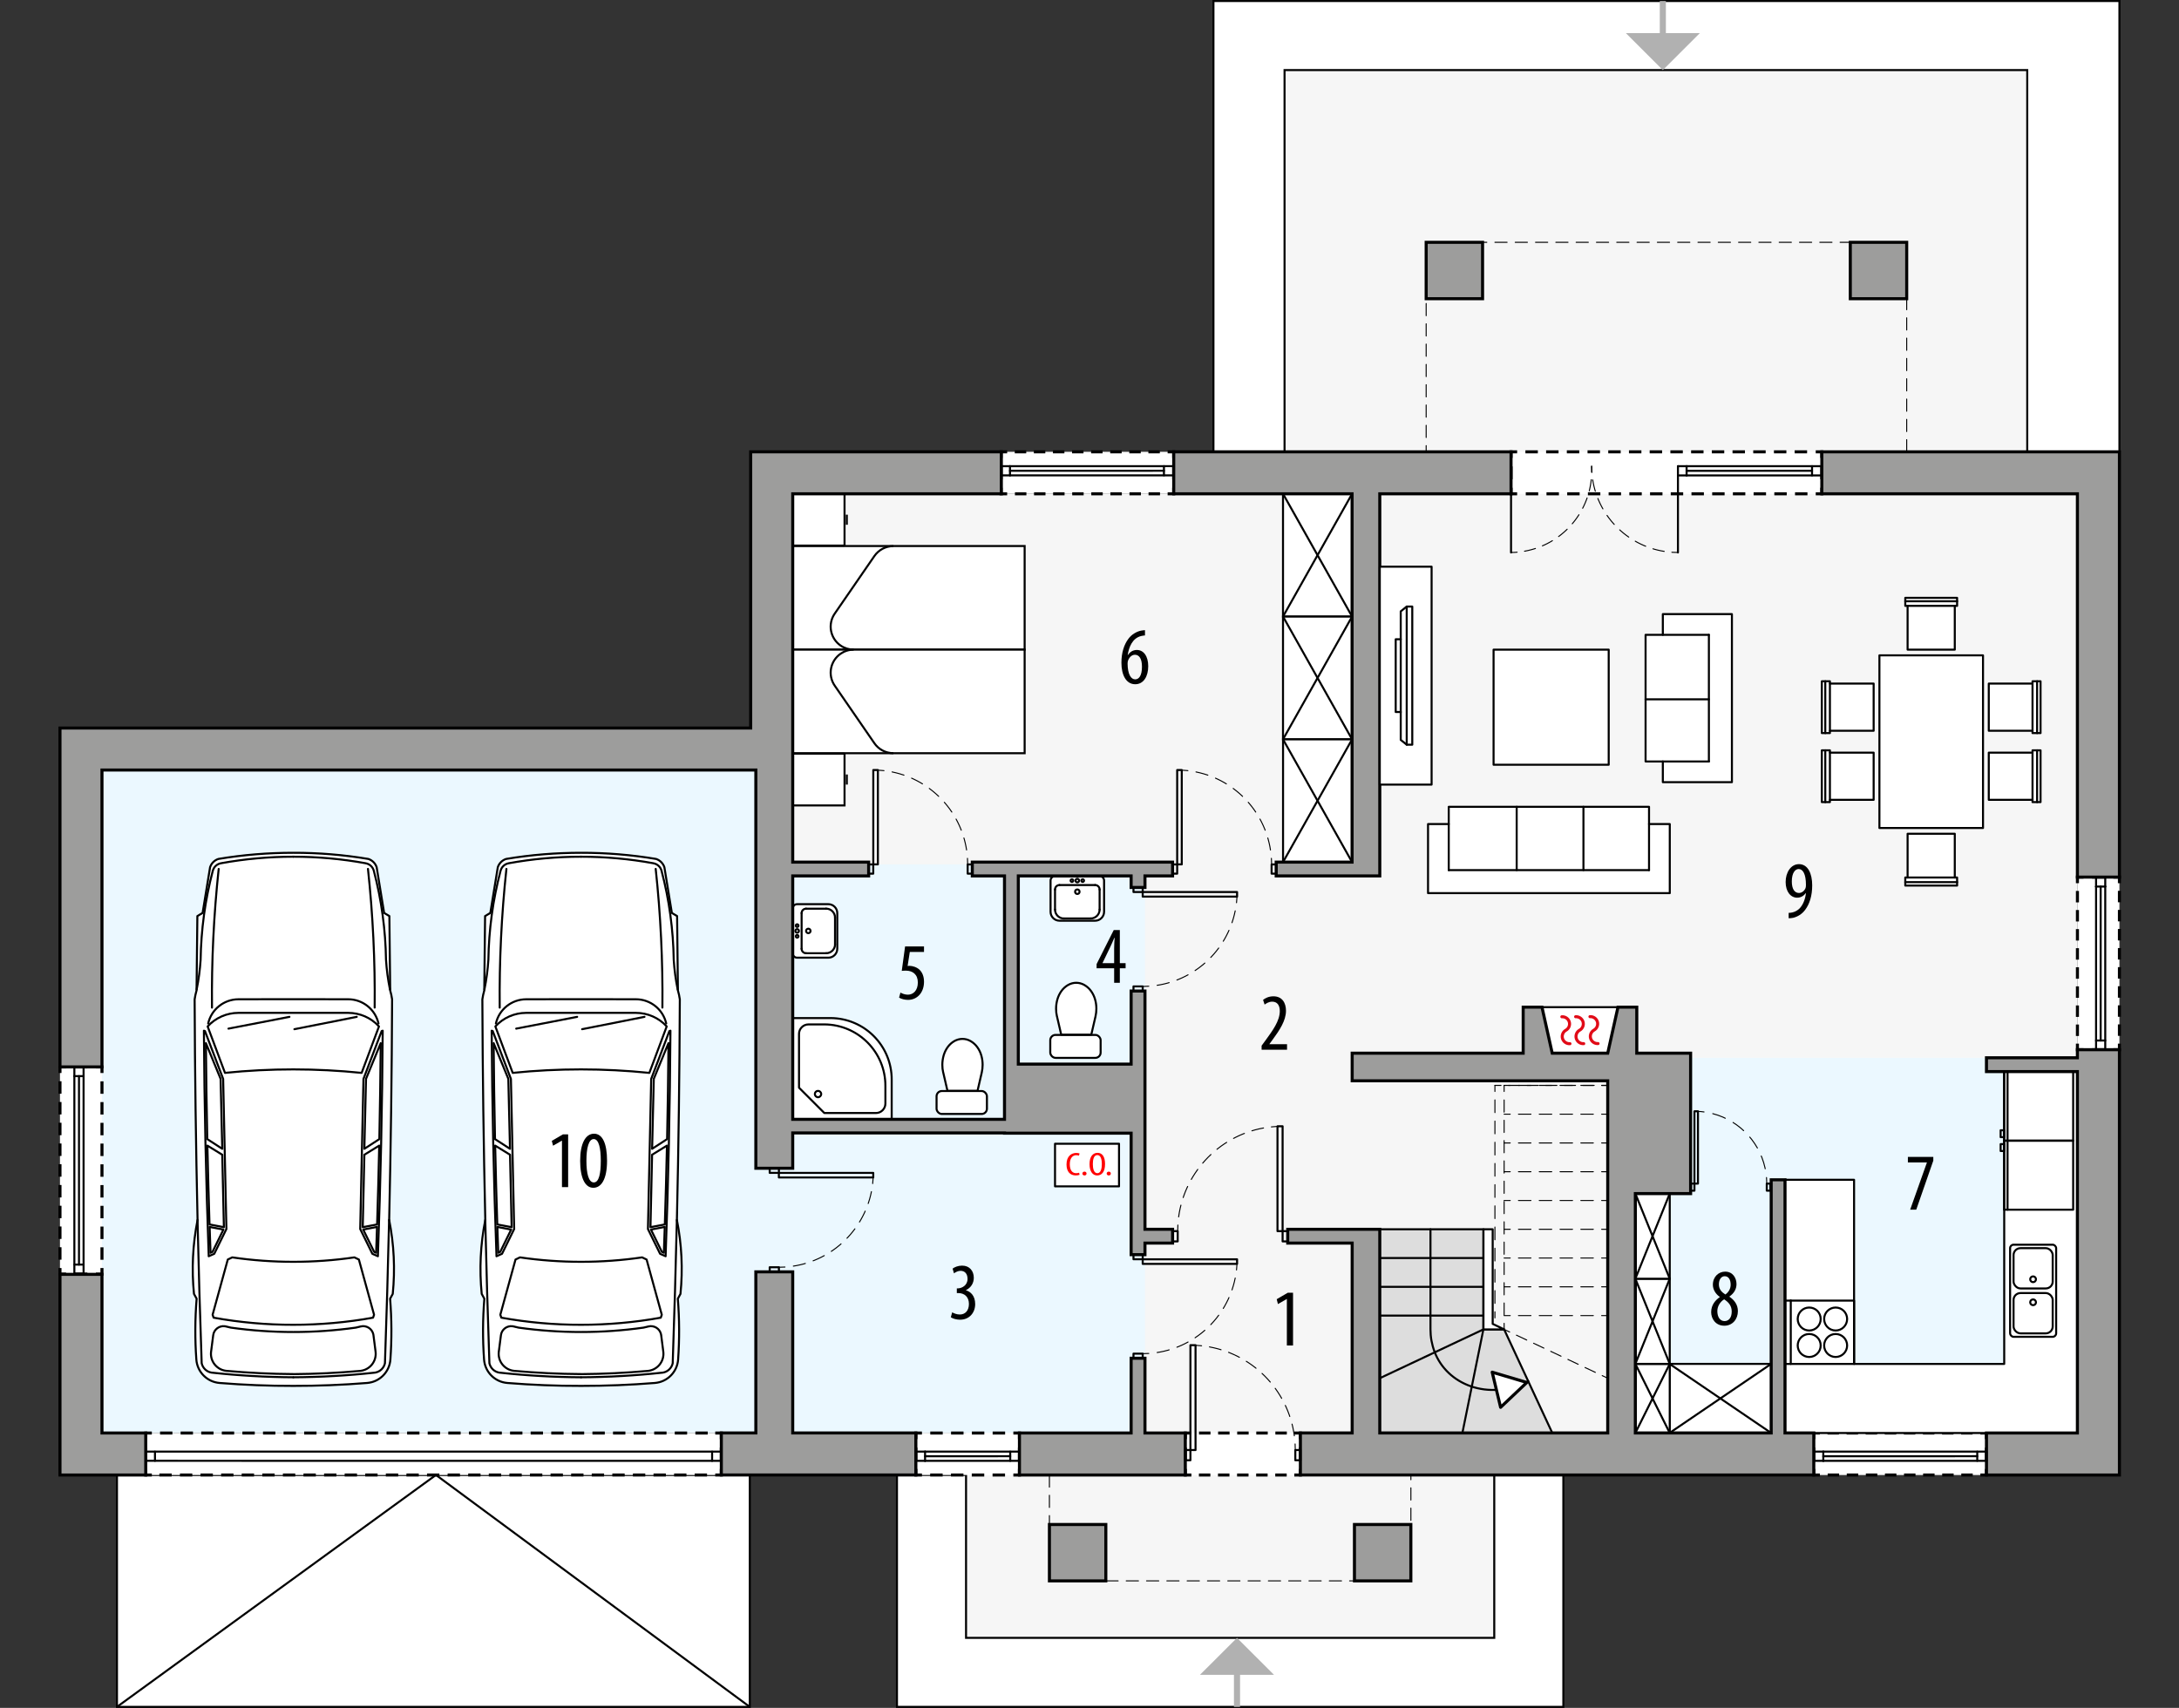
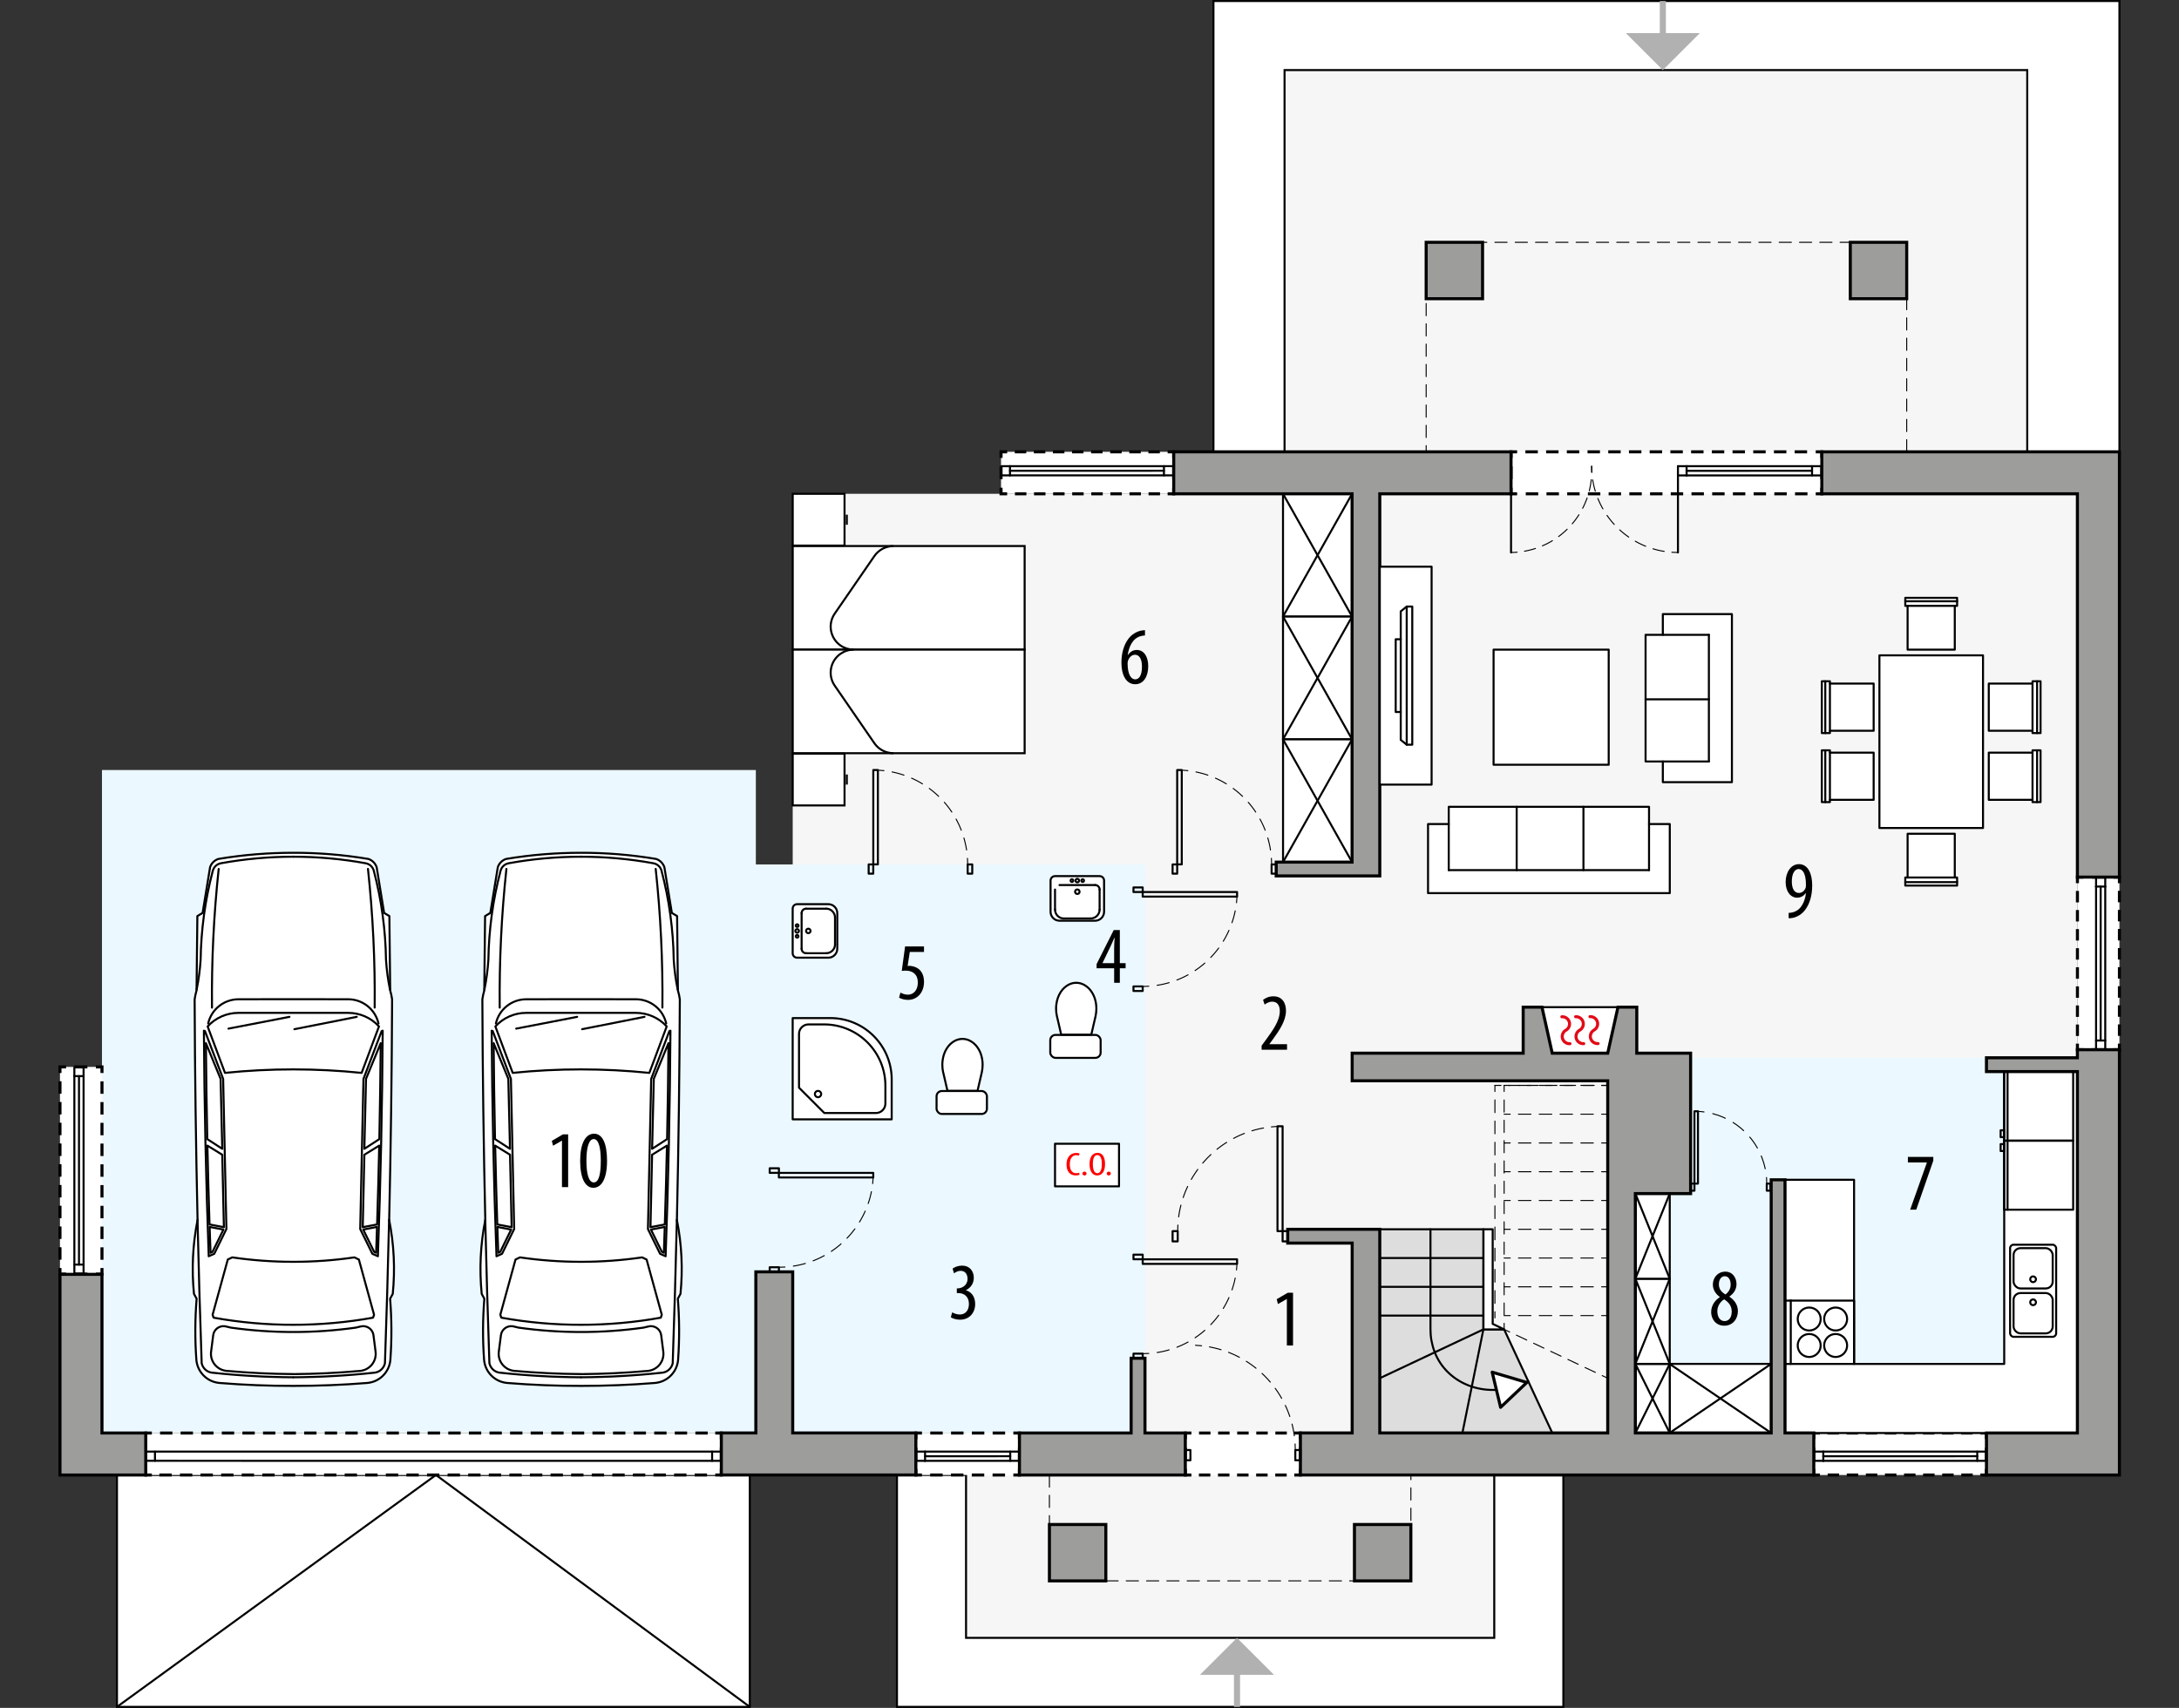
<svg xmlns="http://www.w3.org/2000/svg" id="a" viewBox="0 0 536.56 420.64">
  <rect x="0" y="0" width="536.56" height="420.64" fill="#333333" stroke="none" />
  <rect x="28.8" y="363.28" width="155.83" height="57.11" style="fill:#fff; stroke:#000; stroke-miterlimit:22.93; stroke-width:.5px;" />
  <polygon points="316.31 17.26 316.31 121.62 195.2 121.62 195.2 352.94 237.88 352.94 237.88 403.39 367.83 403.39 367.83 352.94 458.76 352.94 511.55 352.94 511.55 111.28 499.19 111.28 499.19 17.26 316.31 17.26" style="fill:#f6f6f6; fill-rule:evenodd; stroke-width:0px;" />
  <rect x="402.69" y="260.54" width="108.85" height="92.39" style="fill:#ebf8ff; stroke-width:0px;" />
  <polygon points="281.94 352.94 25.11 352.94 25.11 189.65 186.12 189.65 186.12 212.9 281.94 212.9 281.94 352.94" style="fill:#ebf8ff; fill-rule:evenodd; stroke-width:0px;" />
  <polygon points="339.66 352.93 382.24 352.93 370.38 327.42 365.27 327.42 365.29 302.76 339.66 302.76 339.66 352.93" style="fill:#ddd; stroke:#000; stroke-linecap:round; stroke-linejoin:round; stroke-width:.5px;" />
  <line x1="368.11" y1="324.58" x2="368.11" y2="323.08" style="fill:none; stroke:#000; stroke-linecap:round; stroke-linejoin:round; stroke-width:.25px;" />
  <line x1="368.11" y1="321" x2="368.11" y2="269.87" style="fill:none; stroke:#000; stroke-dasharray:0 0 3.13 2.09; stroke-linecap:round; stroke-linejoin:round; stroke-width:.25px;" />
  <line x1="368.11" y1="268.82" x2="368.11" y2="267.32" style="fill:none; stroke:#000; stroke-linecap:round; stroke-linejoin:round; stroke-width:.25px;" />
  <line x1="370.38" y1="327.42" x2="370.38" y2="325.92" style="fill:none; stroke:#000; stroke-linecap:round; stroke-linejoin:round; stroke-width:.25px;" />
  <line x1="370.38" y1="323.91" x2="370.38" y2="269.82" style="fill:none; stroke:#000; stroke-dasharray:0 0 3 2; stroke-linecap:round; stroke-linejoin:round; stroke-width:.25px;" />
  <line x1="370.38" y1="268.82" x2="370.38" y2="267.32" style="fill:none; stroke:#000; stroke-linecap:round; stroke-linejoin:round; stroke-width:.25px;" />
  <line x1="395.89" y1="267.32" x2="394.39" y2="267.32" style="fill:none; stroke:#000; stroke-linecap:round; stroke-linejoin:round; stroke-width:.25px;" />
  <line x1="392.55" y1="267.32" x2="370.53" y2="267.32" style="fill:none; stroke:#000; stroke-dasharray:0 0 2.75 1.84; stroke-linecap:round; stroke-linejoin:round; stroke-width:.25px;" />
  <line x1="369.61" y1="267.32" x2="368.11" y2="267.32" style="fill:none; stroke:#000; stroke-linecap:round; stroke-linejoin:round; stroke-width:.25px;" />
  <line x1="395.89" y1="309.84" x2="394.39" y2="309.84" style="fill:none; stroke:#000; stroke-linecap:round; stroke-linejoin:round; stroke-width:.25px;" />
  <line x1="392.34" y1="309.84" x2="372.9" y2="309.84" style="fill:none; stroke:#000; stroke-dasharray:0 0 3.07 2.05; stroke-linecap:round; stroke-linejoin:round; stroke-width:.25px;" />
  <line x1="371.88" y1="309.84" x2="370.38" y2="309.84" style="fill:none; stroke:#000; stroke-linecap:round; stroke-linejoin:round; stroke-width:.25px;" />
  <line x1="395.89" y1="302.76" x2="394.39" y2="302.76" style="fill:none; stroke:#000; stroke-linecap:round; stroke-linejoin:round; stroke-width:.25px;" />
  <line x1="392.34" y1="302.76" x2="372.9" y2="302.76" style="fill:none; stroke:#000; stroke-dasharray:0 0 3.07 2.05; stroke-linecap:round; stroke-linejoin:round; stroke-width:.25px;" />
  <line x1="371.88" y1="302.76" x2="370.38" y2="302.76" style="fill:none; stroke:#000; stroke-linecap:round; stroke-linejoin:round; stroke-width:.25px;" />
  <line x1="395.89" y1="295.67" x2="394.39" y2="295.67" style="fill:none; stroke:#000; stroke-linecap:round; stroke-linejoin:round; stroke-width:.25px;" />
  <line x1="392.34" y1="295.67" x2="372.9" y2="295.67" style="fill:none; stroke:#000; stroke-dasharray:0 0 3.07 2.05; stroke-linecap:round; stroke-linejoin:round; stroke-width:.25px;" />
  <line x1="371.88" y1="295.67" x2="370.38" y2="295.67" style="fill:none; stroke:#000; stroke-linecap:round; stroke-linejoin:round; stroke-width:.25px;" />
  <line x1="395.89" y1="288.58" x2="394.39" y2="288.58" style="fill:none; stroke:#000; stroke-linecap:round; stroke-linejoin:round; stroke-width:.25px;" />
  <line x1="392.34" y1="288.58" x2="372.9" y2="288.58" style="fill:none; stroke:#000; stroke-dasharray:0 0 3.07 2.05; stroke-linecap:round; stroke-linejoin:round; stroke-width:.25px;" />
  <line x1="371.88" y1="288.58" x2="370.38" y2="288.58" style="fill:none; stroke:#000; stroke-linecap:round; stroke-linejoin:round; stroke-width:.25px;" />
  <line x1="395.89" y1="281.5" x2="394.39" y2="281.5" style="fill:none; stroke:#000; stroke-linecap:round; stroke-linejoin:round; stroke-width:.25px;" />
  <line x1="392.34" y1="281.5" x2="372.9" y2="281.5" style="fill:none; stroke:#000; stroke-dasharray:0 0 3.07 2.05; stroke-linecap:round; stroke-linejoin:round; stroke-width:.25px;" />
  <line x1="371.88" y1="281.5" x2="370.38" y2="281.5" style="fill:none; stroke:#000; stroke-linecap:round; stroke-linejoin:round; stroke-width:.25px;" />
  <line x1="395.89" y1="274.41" x2="394.39" y2="274.41" style="fill:none; stroke:#000; stroke-linecap:round; stroke-linejoin:round; stroke-width:.25px;" />
  <line x1="392.34" y1="274.41" x2="372.9" y2="274.41" style="fill:none; stroke:#000; stroke-dasharray:0 0 3.07 2.05; stroke-linecap:round; stroke-linejoin:round; stroke-width:.25px;" />
  <line x1="371.88" y1="274.41" x2="370.38" y2="274.41" style="fill:none; stroke:#000; stroke-linecap:round; stroke-linejoin:round; stroke-width:.25px;" />
  <line x1="395.89" y1="267.32" x2="394.39" y2="267.32" style="fill:none; stroke:#000; stroke-linecap:round; stroke-linejoin:round; stroke-width:.25px;" />
  <line x1="392.34" y1="267.32" x2="372.9" y2="267.32" style="fill:none; stroke:#000; stroke-dasharray:0 0 3.07 2.05; stroke-linecap:round; stroke-linejoin:round; stroke-width:.25px;" />
  <line x1="371.88" y1="267.32" x2="370.38" y2="267.32" style="fill:none; stroke:#000; stroke-linecap:round; stroke-linejoin:round; stroke-width:.25px;" />
  <line x1="395.89" y1="316.93" x2="394.39" y2="316.93" style="fill:none; stroke:#000; stroke-linecap:round; stroke-linejoin:round; stroke-width:.25px;" />
  <line x1="392.34" y1="316.93" x2="372.9" y2="316.93" style="fill:none; stroke:#000; stroke-dasharray:0 0 3.07 2.05; stroke-linecap:round; stroke-linejoin:round; stroke-width:.25px;" />
  <line x1="371.88" y1="316.93" x2="370.38" y2="316.93" style="fill:none; stroke:#000; stroke-linecap:round; stroke-linejoin:round; stroke-width:.25px;" />
  <line x1="395.89" y1="324.02" x2="394.39" y2="324.02" style="fill:none; stroke:#000; stroke-linecap:round; stroke-linejoin:round; stroke-width:.25px;" />
  <line x1="392.34" y1="324.02" x2="372.9" y2="324.02" style="fill:none; stroke:#000; stroke-dasharray:0 0 3.07 2.05; stroke-linecap:round; stroke-linejoin:round; stroke-width:.25px;" />
  <line x1="371.88" y1="324.02" x2="370.38" y2="324.02" style="fill:none; stroke:#000; stroke-linecap:round; stroke-linejoin:round; stroke-width:.25px;" />
  <line x1="395.89" y1="339.44" x2="394.53" y2="338.8" style="fill:none; stroke:#000; stroke-linecap:round; stroke-linejoin:round; stroke-width:.25px;" />
  <line x1="392.84" y1="338" x2="372.58" y2="328.45" style="fill:none; stroke:#000; stroke-dasharray:0 0 2.8 1.87; stroke-linecap:round; stroke-linejoin:round; stroke-width:.25px;" />
  <line x1="371.73" y1="328.06" x2="370.38" y2="327.42" style="fill:none; stroke:#000; stroke-linecap:round; stroke-linejoin:round; stroke-width:.25px;" />
  <line x1="339.76" y1="339.44" x2="365.27" y2="327.42" style="fill:none; stroke:#000; stroke-linecap:round; stroke-linejoin:round; stroke-width:.5px;" />
  <line x1="360.1" y1="352.93" x2="365.27" y2="327.42" style="fill:none; stroke:#000; stroke-linecap:round; stroke-linejoin:round; stroke-width:.5px;" />
  <line x1="339.76" y1="324.02" x2="365.27" y2="324.02" style="fill:none; stroke:#000; stroke-linecap:round; stroke-linejoin:round; stroke-width:.5px;" />
  <line x1="339.76" y1="316.93" x2="365.27" y2="316.93" style="fill:none; stroke:#000; stroke-linecap:round; stroke-linejoin:round; stroke-width:.5px;" />
  <line x1="339.66" y1="309.84" x2="365.19" y2="309.84" style="fill:none; stroke:#000; stroke-linecap:round; stroke-linejoin:round; stroke-width:.5px;" />
  <polygon points="367.56 326.06 367.56 302.76 365.29 302.76 365.29 327.32 365.27 327.42 370.38 327.42 367.56 326.06" style="fill:#fff; stroke:#000; stroke-linecap:round; stroke-linejoin:round; stroke-width:.5px;" />
  <path d="M352.24,302.76v24.66c0,1.88.34,3.75,1.01,5.51,3.04,8.05,13.19,12.23,23.07,7.25" style="fill:none; stroke:#000; stroke-linecap:round; stroke-linejoin:round; stroke-width:.5px;" />
  <polygon points="298.8 .25 298.8 111.28 316.31 111.28 316.31 17.26 499.19 17.26 499.19 111.28 521.89 111.28 521.89 .25 298.8 .25" style="fill:#fff; fill-rule:evenodd; stroke:#000; stroke-miterlimit:22.93; stroke-width:.5px;" />
  <polygon points="367.95 363.27 367.95 403.39 237.88 403.39 237.88 363.27 220.87 363.27 220.87 420.39 384.96 420.39 384.96 363.27 367.95 363.27" style="fill:#fff; fill-rule:evenodd; stroke:#000; stroke-miterlimit:22.93; stroke-width:.5px;" />
  <rect x="372.08" y="111.28" width="76.54" height="10.34" style="fill:#fff; stroke-width:0px;" />
  <polyline points="372.08 112.78 372.08 111.28 373.58 111.28" style="fill:none; stroke:#000; stroke-miterlimit:22.93; stroke-width:.75px;" />
  <line x1="375.62" y1="111.28" x2="446.09" y2="111.28" style="fill:none; stroke:#000; stroke-dasharray:0 0 3.06 2.04; stroke-miterlimit:22.93; stroke-width:.75px;" />
  <polyline points="447.11 111.28 448.61 111.28 448.61 112.78" style="fill:none; stroke:#000; stroke-miterlimit:22.93; stroke-width:.75px;" />
  <line x1="448.61" y1="114.88" x2="448.61" y2="119.07" style="fill:none; stroke:#000; stroke-dasharray:0 0 3.15 2.1; stroke-miterlimit:22.93; stroke-width:.75px;" />
  <polyline points="448.61 120.12 448.61 121.62 447.11 121.62" style="fill:none; stroke:#000; stroke-miterlimit:22.93; stroke-width:.75px;" />
  <line x1="445.07" y1="121.62" x2="374.6" y2="121.62" style="fill:none; stroke:#000; stroke-dasharray:0 0 3.06 2.04; stroke-miterlimit:22.93; stroke-width:.75px;" />
  <polyline points="373.58 121.62 372.08 121.62 372.08 120.12" style="fill:none; stroke:#000; stroke-miterlimit:22.93; stroke-width:.75px;" />
  <line x1="372.08" y1="118.02" x2="372.08" y2="113.83" style="fill:none; stroke:#000; stroke-dasharray:0 0 3.15 2.1; stroke-miterlimit:22.93; stroke-width:.75px;" />
  <rect x="246.5" y="111.28" width="42.52" height="10.34" style="fill:#fff; stroke-width:0px;" />
  <polyline points="246.5 112.78 246.5 111.28 248 111.28" style="fill:none; stroke:#000; stroke-miterlimit:22.93; stroke-width:.75px;" />
  <line x1="249.88" y1="111.28" x2="286.58" y2="111.28" style="fill:none; stroke:#000; stroke-dasharray:0 0 2.82 1.88; stroke-miterlimit:22.93; stroke-width:.75px;" />
  <polyline points="287.52 111.28 289.02 111.28 289.02 112.78" style="fill:none; stroke:#000; stroke-miterlimit:22.93; stroke-width:.75px;" />
  <line x1="289.02" y1="114.88" x2="289.02" y2="119.07" style="fill:none; stroke:#000; stroke-dasharray:0 0 3.15 2.1; stroke-miterlimit:22.93; stroke-width:.75px;" />
  <polyline points="289.02 120.12 289.02 121.62 287.52 121.62" style="fill:none; stroke:#000; stroke-miterlimit:22.93; stroke-width:.75px;" />
  <line x1="285.64" y1="121.62" x2="248.94" y2="121.62" style="fill:none; stroke:#000; stroke-dasharray:0 0 2.82 1.88; stroke-miterlimit:22.93; stroke-width:.75px;" />
  <polyline points="248 121.62 246.5 121.62 246.5 120.12" style="fill:none; stroke:#000; stroke-miterlimit:22.93; stroke-width:.75px;" />
  <line x1="246.5" y1="118.02" x2="246.5" y2="113.83" style="fill:none; stroke:#000; stroke-dasharray:0 0 3.15 2.1; stroke-miterlimit:22.93; stroke-width:.75px;" />
  <rect x="446.63" y="352.94" width="42.52" height="10.34" style="fill:#fff; stroke-width:0px;" />
  <polyline points="446.63 354.44 446.63 352.94 448.13 352.94" style="fill:none; stroke:#000; stroke-miterlimit:22.93; stroke-width:.75px;" />
  <line x1="450.01" y1="352.94" x2="486.71" y2="352.94" style="fill:none; stroke:#000; stroke-dasharray:0 0 2.82 1.88; stroke-miterlimit:22.93; stroke-width:.75px;" />
  <polyline points="487.65 352.94 489.15 352.94 489.15 354.44" style="fill:none; stroke:#000; stroke-miterlimit:22.93; stroke-width:.75px;" />
  <line x1="489.15" y1="356.53" x2="489.15" y2="360.73" style="fill:none; stroke:#000; stroke-dasharray:0 0 3.15 2.1; stroke-miterlimit:22.93; stroke-width:.75px;" />
  <polyline points="489.15 361.78 489.15 363.28 487.65 363.28" style="fill:none; stroke:#000; stroke-miterlimit:22.93; stroke-width:.75px;" />
  <line x1="485.77" y1="363.28" x2="449.07" y2="363.28" style="fill:none; stroke:#000; stroke-dasharray:0 0 2.82 1.88; stroke-miterlimit:22.93; stroke-width:.75px;" />
  <polyline points="448.13 363.28 446.63 363.28 446.63 361.78" style="fill:none; stroke:#000; stroke-miterlimit:22.93; stroke-width:.75px;" />
  <line x1="446.63" y1="359.68" x2="446.63" y2="355.48" style="fill:none; stroke:#000; stroke-dasharray:0 0 3.15 2.1; stroke-miterlimit:22.93; stroke-width:.75px;" />
  <rect x="511.55" y="216.02" width="10.34" height="42.52" style="fill:#fff; stroke-width:0px;" />
  <polyline points="520.39 216.02 521.89 216.02 521.89 217.52" style="fill:none; stroke:#000; stroke-miterlimit:22.93; stroke-width:.75px;" />
  <line x1="521.89" y1="219.4" x2="521.89" y2="256.1" style="fill:none; stroke:#000; stroke-dasharray:0 0 2.82 1.88; stroke-miterlimit:22.93; stroke-width:.75px;" />
  <polyline points="521.89 257.04 521.89 258.54 520.39 258.54" style="fill:none; stroke:#000; stroke-miterlimit:22.93; stroke-width:.75px;" />
  <line x1="518.29" y1="258.54" x2="514.1" y2="258.54" style="fill:none; stroke:#000; stroke-dasharray:0 0 3.15 2.1; stroke-miterlimit:22.93; stroke-width:.75px;" />
  <polyline points="513.05 258.54 511.55 258.54 511.55 257.04" style="fill:none; stroke:#000; stroke-miterlimit:22.93; stroke-width:.75px;" />
  <line x1="511.55" y1="255.15" x2="511.55" y2="218.46" style="fill:none; stroke:#000; stroke-dasharray:0 0 2.82 1.88; stroke-miterlimit:22.93; stroke-width:.75px;" />
  <polyline points="511.55 217.52 511.55 216.02 513.05 216.02" style="fill:none; stroke:#000; stroke-miterlimit:22.93; stroke-width:.75px;" />
  <line x1="515.15" y1="216.02" x2="519.34" y2="216.02" style="fill:none; stroke:#000; stroke-dasharray:0 0 3.15 2.1; stroke-miterlimit:22.93; stroke-width:.75px;" />
  <rect x="14.77" y="262.77" width="10.34" height="51.02" style="fill:#fff; stroke-width:0px;" />
  <polyline points="23.61 262.77 25.11 262.77 25.11 264.27" style="fill:none; stroke:#000; stroke-miterlimit:22.93; stroke-width:.75px;" />
  <line x1="25.11" y1="266.32" x2="25.11" y2="311.27" style="fill:none; stroke:#000; stroke-dasharray:0 0 3.07 2.04; stroke-miterlimit:22.93; stroke-width:.75px;" />
  <polyline points="25.11 312.3 25.11 313.8 23.61 313.8" style="fill:none; stroke:#000; stroke-miterlimit:22.93; stroke-width:.75px;" />
  <line x1="21.51" y1="313.8" x2="17.32" y2="313.8" style="fill:none; stroke:#000; stroke-dasharray:0 0 3.15 2.1; stroke-miterlimit:22.93; stroke-width:.75px;" />
  <polyline points="16.27 313.8 14.77 313.8 14.77 312.3" style="fill:none; stroke:#000; stroke-miterlimit:22.93; stroke-width:.75px;" />
  <line x1="14.77" y1="310.25" x2="14.77" y2="265.29" style="fill:none; stroke:#000; stroke-dasharray:0 0 3.07 2.04; stroke-miterlimit:22.93; stroke-width:.75px;" />
  <polyline points="14.77 264.27 14.77 262.77 16.27 262.77" style="fill:none; stroke:#000; stroke-miterlimit:22.93; stroke-width:.75px;" />
  <line x1="18.37" y1="262.77" x2="22.56" y2="262.77" style="fill:none; stroke:#000; stroke-dasharray:0 0 3.15 2.1; stroke-miterlimit:22.93; stroke-width:.75px;" />
  <rect x="225.52" y="352.94" width="25.51" height="10.34" style="fill:#fff; stroke-width:0px;" />
  <polyline points="225.52 354.44 225.52 352.94 227.02 352.94" style="fill:none; stroke:#000; stroke-miterlimit:22.93; stroke-width:.75px;" />
  <line x1="229.07" y1="352.94" x2="248.51" y2="352.94" style="fill:none; stroke:#000; stroke-dasharray:0 0 3.07 2.05; stroke-miterlimit:22.93; stroke-width:.75px;" />
  <polyline points="249.53 352.94 251.03 352.94 251.03 354.44" style="fill:none; stroke:#000; stroke-miterlimit:22.93; stroke-width:.75px;" />
  <line x1="251.03" y1="356.53" x2="251.03" y2="360.73" style="fill:none; stroke:#000; stroke-dasharray:0 0 3.15 2.1; stroke-miterlimit:22.93; stroke-width:.75px;" />
  <polyline points="251.03 361.78 251.03 363.28 249.53 363.28" style="fill:none; stroke:#000; stroke-miterlimit:22.93; stroke-width:.75px;" />
  <line x1="247.48" y1="363.28" x2="228.04" y2="363.28" style="fill:none; stroke:#000; stroke-dasharray:0 0 3.07 2.05; stroke-miterlimit:22.93; stroke-width:.75px;" />
  <polyline points="227.02 363.28 225.52 363.28 225.52 361.78" style="fill:none; stroke:#000; stroke-miterlimit:22.93; stroke-width:.75px;" />
  <line x1="225.52" y1="359.68" x2="225.52" y2="355.48" style="fill:none; stroke:#000; stroke-dasharray:0 0 3.15 2.1; stroke-miterlimit:22.93; stroke-width:.75px;" />
  <rect x="35.89" y="352.94" width="141.73" height="10.34" style="fill:#fff; stroke-width:0px;" />
  <polyline points="35.89 354.44 35.89 352.94 37.39 352.94" style="fill:none; stroke:#000; stroke-miterlimit:22.93; stroke-width:.75px;" />
  <line x1="39.41" y1="352.94" x2="175.11" y2="352.94" style="fill:none; stroke:#000; stroke-dasharray:0 0 3.04 2.03; stroke-miterlimit:22.93; stroke-width:.75px;" />
  <polyline points="176.12 352.94 177.62 352.94 177.62 354.44" style="fill:none; stroke:#000; stroke-miterlimit:22.93; stroke-width:.75px;" />
  <line x1="177.62" y1="356.53" x2="177.62" y2="360.73" style="fill:none; stroke:#000; stroke-dasharray:0 0 3.15 2.1; stroke-miterlimit:22.93; stroke-width:.75px;" />
  <polyline points="177.62 361.78 177.62 363.28 176.12 363.28" style="fill:none; stroke:#000; stroke-miterlimit:22.93; stroke-width:.75px;" />
  <line x1="174.1" y1="363.28" x2="38.4" y2="363.28" style="fill:none; stroke:#000; stroke-dasharray:0 0 3.04 2.03; stroke-miterlimit:22.93; stroke-width:.75px;" />
  <polyline points="37.39 363.28 35.89 363.28 35.89 361.78" style="fill:none; stroke:#000; stroke-miterlimit:22.93; stroke-width:.75px;" />
  <line x1="35.89" y1="359.68" x2="35.89" y2="355.48" style="fill:none; stroke:#000; stroke-dasharray:0 0 3.15 2.1; stroke-miterlimit:22.93; stroke-width:.75px;" />
  <rect x="291.87" y="352.94" width="28.35" height="10.34" style="fill:#fff; stroke-width:0px;" />
  <polyline points="291.87 354.44 291.87 352.94 293.37 352.94" style="fill:none; stroke:#000; stroke-miterlimit:22.93; stroke-width:.75px;" />
  <line x1="295.25" y1="352.94" x2="317.78" y2="352.94" style="fill:none; stroke:#000; stroke-dasharray:0 0 2.82 1.88; stroke-miterlimit:22.93; stroke-width:.75px;" />
  <polyline points="318.71 352.94 320.21 352.94 320.21 354.44" style="fill:none; stroke:#000; stroke-miterlimit:22.93; stroke-width:.75px;" />
  <line x1="320.21" y1="356.53" x2="320.21" y2="360.73" style="fill:none; stroke:#000; stroke-dasharray:0 0 3.15 2.1; stroke-miterlimit:22.93; stroke-width:.75px;" />
  <polyline points="320.21 361.78 320.21 363.28 318.71 363.28" style="fill:none; stroke:#000; stroke-miterlimit:22.93; stroke-width:.75px;" />
  <line x1="316.84" y1="363.28" x2="294.31" y2="363.28" style="fill:none; stroke:#000; stroke-dasharray:0 0 2.82 1.88; stroke-miterlimit:22.93; stroke-width:.75px;" />
  <polyline points="293.37 363.28 291.87 363.28 291.87 361.78" style="fill:none; stroke:#000; stroke-miterlimit:22.93; stroke-width:.75px;" />
  <line x1="291.87" y1="359.68" x2="291.87" y2="355.48" style="fill:none; stroke:#000; stroke-dasharray:0 0 3.15 2.1; stroke-miterlimit:22.93; stroke-width:.75px;" />
  <rect x="462.79" y="161.41" width="25.51" height="42.52" style="fill:#fff; stroke:#000; stroke-linecap:round; stroke-linejoin:round; stroke-width:.5px;" />
  <polygon points="481.35 216.12 481.35 205.35 469.73 205.35 469.73 216.12 469.16 216.12 469.16 218.11 481.92 218.11 481.92 216.12 481.35 216.12" style="fill:#fff; stroke:#000; stroke-linecap:round; stroke-linejoin:round; stroke-width:.5px;" />
  <polygon points="481.35 149.22 481.35 160 469.73 160 469.73 149.22 469.16 149.22 469.16 147.24 481.92 147.24 481.92 149.22 481.35 149.22" style="fill:#fff; stroke:#000; stroke-linecap:round; stroke-linejoin:round; stroke-width:.5px;" />
  <polygon points="500.49 179.98 489.72 179.98 489.72 168.36 500.49 168.36 500.49 167.79 502.47 167.79 502.47 180.55 500.49 180.55 500.49 179.98" style="fill:#fff; stroke:#000; stroke-linecap:round; stroke-linejoin:round; stroke-width:.5px;" />
  <polygon points="500.49 196.99 489.72 196.99 489.72 185.37 500.49 185.37 500.49 184.8 502.47 184.8 502.47 197.55 500.49 197.55 500.49 196.99" style="fill:#fff; stroke:#000; stroke-linecap:round; stroke-linejoin:round; stroke-width:.5px;" />
  <polygon points="450.6 179.98 461.37 179.98 461.37 168.36 450.6 168.36 450.6 167.79 448.61 167.79 448.61 180.55 450.6 180.55 450.6 179.98" style="fill:#fff; stroke:#000; stroke-linecap:round; stroke-linejoin:round; stroke-width:.5px;" />
  <polygon points="450.6 196.99 461.37 196.99 461.37 185.37 450.6 185.37 450.6 184.8 448.61 184.8 448.61 197.55 450.6 197.55 450.6 196.99" style="fill:#fff; stroke:#000; stroke-linecap:round; stroke-linejoin:round; stroke-width:.5px;" />
  <line x1="481.35" y1="216.12" x2="469.73" y2="216.12" style="fill:none; stroke:#000; stroke-linecap:round; stroke-linejoin:round; stroke-width:.5px;" />
  <line x1="481.92" y1="217.26" x2="469.16" y2="217.26" style="fill:none; stroke:#000; stroke-linecap:round; stroke-linejoin:round; stroke-width:.5px;" />
  <line x1="481.35" y1="149.22" x2="469.73" y2="149.22" style="fill:none; stroke:#000; stroke-linecap:round; stroke-linejoin:round; stroke-width:.5px;" />
  <line x1="481.92" y1="148.09" x2="469.16" y2="148.09" style="fill:none; stroke:#000; stroke-linecap:round; stroke-linejoin:round; stroke-width:.5px;" />
  <line x1="500.49" y1="179.98" x2="500.49" y2="168.36" style="fill:none; stroke:#000; stroke-linecap:round; stroke-linejoin:round; stroke-width:.5px;" />
  <line x1="501.62" y1="180.55" x2="501.62" y2="167.79" style="fill:none; stroke:#000; stroke-linecap:round; stroke-linejoin:round; stroke-width:.5px;" />
  <line x1="500.49" y1="196.99" x2="500.49" y2="185.37" style="fill:none; stroke:#000; stroke-linecap:round; stroke-linejoin:round; stroke-width:.5px;" />
  <line x1="501.62" y1="197.55" x2="501.62" y2="184.8" style="fill:none; stroke:#000; stroke-linecap:round; stroke-linejoin:round; stroke-width:.5px;" />
  <line x1="450.6" y1="179.98" x2="450.6" y2="168.36" style="fill:none; stroke:#000; stroke-linecap:round; stroke-linejoin:round; stroke-width:.5px;" />
  <line x1="449.46" y1="180.55" x2="449.46" y2="167.79" style="fill:none; stroke:#000; stroke-linecap:round; stroke-linejoin:round; stroke-width:.5px;" />
  <line x1="450.6" y1="196.99" x2="450.6" y2="185.37" style="fill:none; stroke:#000; stroke-linecap:round; stroke-linejoin:round; stroke-width:.5px;" />
  <line x1="449.46" y1="197.55" x2="449.46" y2="184.8" style="fill:none; stroke:#000; stroke-linecap:round; stroke-linejoin:round; stroke-width:.5px;" />
  <polygon points="511.5 263.92 493.52 263.92 493.52 335.92 456.55 335.92 456.55 290.57 439.54 290.57 439.54 352.93 511.54 352.93 511.5 263.92" style="fill:#fff; stroke:#000; stroke-linecap:round; stroke-linejoin:round; stroke-width:.5px;" />
  <line x1="494.34" y1="280.93" x2="494.34" y2="263.92" style="fill:none; stroke:#000; stroke-linecap:round; stroke-linejoin:round; stroke-width:.5px;" />
  <rect x="493.49" y="263.92" width="17.01" height="17.01" style="fill:none; stroke:#000; stroke-linecap:round; stroke-linejoin:round; stroke-width:.5px;" />
  <rect x="492.64" y="278.37" width=".85" height="1.7" style="fill:none; stroke:#000; stroke-linecap:round; stroke-linejoin:round; stroke-width:.5px;" />
  <path d="M500.63,320.03c-.39,0-.71.32-.71.71s.32.71.71.71.71-.32.71-.71-.32-.71-.71-.71Z" style="fill:none; stroke:#000; stroke-linecap:round; stroke-linejoin:round; stroke-width:.5px;" />
  <path d="M500.63,314.36c-.39,0-.71.32-.71.71s.32.71.71.71.71-.32.71-.71-.32-.71-.71-.71Z" style="fill:none; stroke:#000; stroke-linecap:round; stroke-linejoin:round; stroke-width:.5px;" />
  <rect x="494.97" y="306.56" width="11.34" height="22.68" rx=".85" ry=".85" style="fill:none; stroke:#000; stroke-linecap:round; stroke-linejoin:round; stroke-width:.5px;" />
  <rect x="495.82" y="307.41" width="9.64" height="9.92" rx="1.7" ry="1.7" style="fill:none; stroke:#000; stroke-linecap:round; stroke-linejoin:round; stroke-width:.5px;" />
  <rect x="495.82" y="318.47" width="9.64" height="9.92" rx="1.7" ry="1.7" style="fill:none; stroke:#000; stroke-linecap:round; stroke-linejoin:round; stroke-width:.5px;" />
  <path d="M452.01,322.03c1.57,0,2.83,1.27,2.83,2.83s-1.27,2.83-2.83,2.83-2.83-1.27-2.83-2.83,1.27-2.83,2.83-2.83Z" style="fill:none; stroke:#000; stroke-linecap:round; stroke-linejoin:round; stroke-width:.5px;" />
  <path d="M445.5,322.03c1.57,0,2.83,1.27,2.83,2.83s-1.27,2.83-2.83,2.83-2.83-1.27-2.83-2.83,1.27-2.83,2.83-2.83Z" style="fill:none; stroke:#000; stroke-linecap:round; stroke-linejoin:round; stroke-width:.5px;" />
  <path d="M445.5,328.55c1.57,0,2.83,1.27,2.83,2.83s-1.27,2.83-2.83,2.83-2.83-1.27-2.83-2.83,1.27-2.83,2.83-2.83Z" style="fill:none; stroke:#000; stroke-linecap:round; stroke-linejoin:round; stroke-width:.5px;" />
  <path d="M452.01,328.55c1.57,0,2.83,1.27,2.83,2.83s-1.27,2.83-2.83,2.83-2.83-1.27-2.83-2.83,1.27-2.83,2.83-2.83Z" style="fill:none; stroke:#000; stroke-linecap:round; stroke-linejoin:round; stroke-width:.5px;" />
  <line x1="440.96" y1="335.92" x2="440.96" y2="320.33" style="fill:none; stroke:#000; stroke-linecap:round; stroke-linejoin:round; stroke-width:.5px;" />
  <line x1="440.96" y1="320.33" x2="440.96" y2="320.33" style="fill:none; stroke:#000; stroke-linecap:round; stroke-linejoin:round; stroke-width:.5px;" />
  <polygon points="456.55 320.33 440.96 320.33 439.54 320.33 439.54 335.92 456.55 335.92 456.55 320.33" style="fill:none; stroke:#000; stroke-linecap:round; stroke-linejoin:round; stroke-width:.5px;" />
  <line x1="494.34" y1="280.93" x2="494.34" y2="297.93" style="fill:none; stroke:#000; stroke-linecap:round; stroke-linejoin:round; stroke-width:.5px;" />
  <rect x="493.49" y="280.93" width="17.01" height="17.01" style="fill:none; stroke:#000; stroke-linecap:round; stroke-linejoin:round; stroke-width:.5px;" />
  <rect x="492.64" y="281.78" width=".85" height="1.7" style="fill:none; stroke:#000; stroke-linecap:round; stroke-linejoin:round; stroke-width:.5px;" />
  <rect x="195.2" y="121.62" width="12.76" height="12.76" style="fill:#fff; stroke:#000; stroke-miterlimit:10; stroke-width:.5px;" />
  <polygon points="210.22 160 195.2 160 195.2 134.48 219.15 134.48 252.31 134.48 252.31 160 210.22 160" style="fill:#fff; stroke:#000; stroke-miterlimit:10; stroke-width:.5px;" />
  <path d="M210.22,160c-1.15,0-2.27-.35-3.22-1-2.58-1.78-3.23-5.31-1.45-7.88l9.76-14.17c1.06-1.54,2.8-2.45,4.67-2.45" style="fill:none; stroke:#000; stroke-miterlimit:10; stroke-width:.5px;" />
  <line x1="208.52" y1="129.24" x2="208.52" y2="126.76" style="fill:none; stroke:#000; stroke-miterlimit:10; stroke-width:.5px;" />
  <line x1="195.2" y1="134.38" x2="207.95" y2="134.38" style="fill:none; stroke:#000; stroke-miterlimit:10; stroke-width:.5px;" />
  <rect x="195.2" y="185.61" width="12.76" height="12.76" style="fill:#fff; stroke:#000; stroke-miterlimit:10; stroke-width:.5px;" />
  <polygon points="210.22 160 195.2 160 195.2 185.51 219.15 185.51 252.31 185.51 252.31 160 210.22 160" style="fill:#fff; stroke:#000; stroke-miterlimit:10; stroke-width:.5px;" />
  <path d="M210.22,160c-1.15,0-2.27.35-3.22,1-2.58,1.78-3.23,5.31-1.45,7.88l9.76,14.17c1.06,1.54,2.8,2.45,4.67,2.45" style="fill:none; stroke:#000; stroke-miterlimit:10; stroke-width:.5px;" />
  <line x1="208.52" y1="190.75" x2="208.52" y2="193.23" style="fill:none; stroke:#000; stroke-miterlimit:10; stroke-width:.5px;" />
  <line x1="195.2" y1="185.61" x2="207.95" y2="185.61" style="fill:none; stroke:#000; stroke-miterlimit:10; stroke-width:.5px;" />
  <rect x="411.11" y="335.91" width="25.03" height="17.01" style="fill:#fff; stroke:#000; stroke-miterlimit:10; stroke-width:.5px;" />
  <line x1="411.11" y1="335.91" x2="436.14" y2="352.93" style="fill:none; stroke:#000; stroke-miterlimit:10; stroke-width:.5px;" />
  <line x1="436.14" y1="335.91" x2="411.11" y2="352.93" style="fill:none; stroke:#000; stroke-miterlimit:10; stroke-width:.5px;" />
  <rect x="309.32" y="128.23" width="30.24" height="17.01" transform="translate(461.17 -187.7) rotate(90)" style="fill:#fff; stroke:#000; stroke-miterlimit:10; stroke-width:.5px;" />
  <line x1="332.94" y1="121.62" x2="315.93" y2="151.85" style="fill:none; stroke:#000; stroke-miterlimit:10; stroke-width:.5px;" />
  <line x1="332.94" y1="151.85" x2="315.93" y2="121.62" style="fill:none; stroke:#000; stroke-miterlimit:10; stroke-width:.5px;" />
  <rect x="309.32" y="158.47" width="30.24" height="17.01" transform="translate(491.41 -157.46) rotate(90)" style="fill:#fff; stroke:#000; stroke-miterlimit:10; stroke-width:.5px;" />
  <line x1="332.94" y1="151.85" x2="315.93" y2="182.09" style="fill:none; stroke:#000; stroke-miterlimit:10; stroke-width:.5px;" />
  <line x1="332.94" y1="182.09" x2="315.93" y2="151.85" style="fill:none; stroke:#000; stroke-miterlimit:10; stroke-width:.5px;" />
  <rect x="309.32" y="188.7" width="30.24" height="17.01" transform="translate(521.65 -127.22) rotate(90)" style="fill:#fff; stroke:#000; stroke-miterlimit:10; stroke-width:.5px;" />
  <line x1="332.94" y1="182.09" x2="315.93" y2="212.33" style="fill:none; stroke:#000; stroke-miterlimit:10; stroke-width:.5px;" />
  <line x1="332.94" y1="212.33" x2="315.93" y2="182.09" style="fill:none; stroke:#000; stroke-miterlimit:10; stroke-width:.5px;" />
  <rect x="402.69" y="335.91" width="8.47" height="17.01" style="fill:#fff; stroke:#000; stroke-miterlimit:10; stroke-width:.5px;" />
  <line x1="402.69" y1="335.91" x2="411.16" y2="352.93" style="fill:none; stroke:#000; stroke-miterlimit:10; stroke-width:.5px;" />
  <line x1="411.16" y1="335.91" x2="402.69" y2="352.93" style="fill:none; stroke:#000; stroke-miterlimit:10; stroke-width:.5px;" />
  <rect x="402.69" y="314.94" width="8.47" height="20.97" style="fill:#fff; stroke:#000; stroke-miterlimit:10; stroke-width:.5px;" />
  <line x1="402.69" y1="314.94" x2="411.16" y2="335.91" style="fill:none; stroke:#000; stroke-miterlimit:10; stroke-width:.5px;" />
  <line x1="411.16" y1="314.94" x2="402.69" y2="335.91" style="fill:none; stroke:#000; stroke-miterlimit:10; stroke-width:.5px;" />
  <rect x="402.69" y="293.97" width="8.47" height="20.97" style="fill:#fff; stroke:#000; stroke-miterlimit:10; stroke-width:.5px;" />
  <line x1="402.69" y1="293.97" x2="411.16" y2="314.94" style="fill:none; stroke:#000; stroke-miterlimit:10; stroke-width:.5px;" />
  <line x1="411.16" y1="293.97" x2="402.69" y2="314.94" style="fill:none; stroke:#000; stroke-miterlimit:10; stroke-width:.5px;" />
  <path d="M219.57,275.68h-24.38v-24.94h9.35c8.35.05,15.08,6.85,15.03,15.2,0,.13,0,.26,0,.39v9.35Z" style="fill:#fff; stroke:#000; stroke-linecap:round; stroke-linejoin:round; stroke-width:.5px;" />
  <path d="M201.43,268.67c-.43,0-.78.35-.78.78s.35.78.78.78.78-.35.78-.78-.35-.78-.78-.78Z" style="fill:none; stroke:#000; stroke-linecap:round; stroke-linejoin:round; stroke-width:.5px;" />
  <path d="M215.68,274.13h-12.69l-6.24-6.24v-13.25c0-1.29,1.05-2.34,2.34-2.34h3.9c8.35.05,15.08,6.85,15.03,15.2,0,.13,0,.26,0,.39v3.9c0,1.29-1.05,2.34-2.34,2.34Z" style="fill:none; stroke:#000; stroke-linecap:round; stroke-linejoin:round; stroke-width:.5px;" />
  <rect x="230.62" y="268.72" width="12.4" height="5.65" rx="1.3" ry="1.3" transform="translate(473.64 543.08) rotate(180)" style="fill:#fff; stroke:#000; stroke-linecap:round; stroke-linejoin:round; stroke-width:.5px;" />
  <path d="M232.26,264.18c-.15-.63-.22-1.28-.22-1.92,0-.8.12-1.6.34-2.37.21-.7.53-1.37.96-1.97.44-.62,1-1.13,1.66-1.51.61-.35,1.3-.54,2-.54s1.39.19,2,.54c.65.38,1.22.89,1.66,1.51.43.6.75,1.26.96,1.97.23.77.34,1.56.34,2.37,0,.65-.08,1.29-.22,1.92l-1.03,4.46h-7.41l-1.03-4.46Z" style="fill:#fff; stroke:#000; stroke-linecap:round; stroke-linejoin:round; stroke-width:.5px;" />
  <rect x="258.63" y="254.89" width="12.4" height="5.65" rx="1.3" ry="1.3" transform="translate(529.65 515.43) rotate(180)" style="fill:#fff; stroke:#000; stroke-linecap:round; stroke-linejoin:round; stroke-width:.5px;" />
  <path d="M260.27,250.36c-.15-.63-.22-1.28-.22-1.92,0-.8.12-1.6.34-2.37.21-.7.53-1.37.96-1.97.44-.62,1-1.13,1.66-1.51.61-.35,1.3-.54,2-.54s1.39.19,2,.54c.65.38,1.22.89,1.66,1.51.43.6.75,1.26.96,1.97.23.77.34,1.56.34,2.37,0,.65-.08,1.29-.22,1.92l-1.03,4.46h-7.41l-1.03-4.46Z" style="fill:#fff; stroke:#000; stroke-linecap:round; stroke-linejoin:round; stroke-width:.5px;" />
  <rect x="367.78" y="160" width="28.35" height="28.35" style="fill:#fff; stroke:#000; stroke-linecap:round; stroke-linejoin:round; stroke-width:.5px;" />
  <polyline points="356.74 198.71 356.74 202.96 351.64 202.96 351.64 219.97 411.17 219.97 411.17 202.96 406.06 202.96 406.06 198.71 356.74 198.71" style="fill:#fff; stroke:#000; stroke-linecap:round; stroke-linejoin:round; stroke-width:.5px;" />
  <polyline points="356.74 214.3 356.74 214.3 406.06 214.3 406.06 214.3" style="fill:none; stroke:#000; stroke-linecap:round; stroke-linejoin:round; stroke-width:.5px;" />
  <line x1="356.74" y1="202.96" x2="356.74" y2="214.3" style="fill:none; stroke:#000; stroke-linecap:round; stroke-linejoin:round; stroke-width:.5px;" />
  <line x1="406.06" y1="214.3" x2="406.06" y2="202.96" style="fill:none; stroke:#000; stroke-linecap:round; stroke-linejoin:round; stroke-width:.5px;" />
  <line x1="373.47" y1="198.71" x2="373.47" y2="214.3" style="fill:none; stroke:#000; stroke-linecap:round; stroke-linejoin:round; stroke-width:.5px;" />
  <line x1="389.91" y1="198.71" x2="389.91" y2="214.3" style="fill:none; stroke:#000; stroke-linecap:round; stroke-linejoin:round; stroke-width:.5px;" />
  <polyline points="405.21 187.54 409.46 187.54 409.46 192.64 426.47 192.64 426.47 151.25 409.46 151.25 409.46 156.35 405.21 156.35 405.21 187.54" style="fill:#fff; stroke:#000; stroke-linecap:round; stroke-linejoin:round; stroke-width:.5px;" />
  <line x1="409.46" y1="187.54" x2="420.8" y2="187.54" style="fill:none; stroke:#000; stroke-linecap:round; stroke-linejoin:round; stroke-width:.5px;" />
  <line x1="420.8" y1="156.35" x2="409.46" y2="156.35" style="fill:none; stroke:#000; stroke-linecap:round; stroke-linejoin:round; stroke-width:.5px;" />
  <line x1="405.21" y1="172.23" x2="420.8" y2="172.23" style="fill:none; stroke:#000; stroke-linecap:round; stroke-linejoin:round; stroke-width:.5px;" />
  <polyline points="420.8 187.54 420.8 187.54 420.8 156.35" style="fill:none; stroke:#000; stroke-linecap:round; stroke-linejoin:round; stroke-width:.5px;" />
  <g id="b">
    <path d="M143.08,341.33c6.07,0,12.13-.23,18.18-.72,3.07-.25,5.5-2.7,5.72-5.77.35-4.99.33-9.99-.07-14.98l.65-1.19c.61-6.08.31-12.22-.88-18.21.41-18.11.65-36.22.72-54.33-.1-.74-.26-1.47-.47-2.19l-.2-18.32-1.29-.77-1.84-11.26c-.32-.96-1.08-1.72-2.04-2.04-6.1-1.02-12.28-1.53-18.47-1.52-6.19,0-12.37.5-18.47,1.52-.96.32-1.72,1.07-2.04,2.04l-1.84,11.26-1.29.77-.2,18.32c-.21.72-.36,1.45-.47,2.19.07,18.11.31,36.23.72,54.33-1.19,5.99-1.49,12.13-.88,18.21l.65,1.19c-.4,4.98-.43,9.99-.07,14.98.22,3.07,2.65,5.52,5.72,5.77,6.05.49,12.11.73,18.18.72Z" style="fill:#fff; stroke:#000; stroke-linecap:round; stroke-linejoin:round; stroke-width:.5px;" />
  </g>
  <g id="c">
    <path d="M166.67,300.46c-.27,11.77-.61,23.53-1.02,35.29-.26,1.19-1.22,2.11-2.42,2.31-6.69.73-13.41,1.11-20.14,1.15" style="fill:none; stroke:#000; stroke-linecap:round; stroke-linejoin:round; stroke-width:.5px;" />
  </g>
  <g id="d">
    <path d="M163.91,309.4l-1.37-.6-2.99-6.1.8-36.97,4.48-11.79.26-.09c-.12,18.52-.51,37.04-1.19,55.55Z" style="fill:none; stroke:#000; stroke-linecap:round; stroke-linejoin:round; stroke-width:.5px;" />
  </g>
  <g id="e">
    <path d="M166.87,243.7c-.49-2.41-.81-4.84-.97-7.3-.11-7.4-1.11-14.77-3-21.93-.25-.96-1.03-1.68-2.01-1.86-5.88-1.07-11.84-1.61-17.82-1.61" style="fill:none; stroke:#000; stroke-linecap:round; stroke-linejoin:round; stroke-width:.5px;" />
  </g>
  <g id="f">
    <path d="M119.49,300.46c.27,11.77.61,23.53,1.02,35.29.26,1.19,1.22,2.11,2.42,2.31,6.69.73,13.41,1.11,20.14,1.15" style="fill:none; stroke:#000; stroke-linecap:round; stroke-linejoin:round; stroke-width:.5px;" />
  </g>
  <g id="g">
    <path d="M122.11,252.07c.79-3.48,3.88-5.95,7.46-5.96l13.51-.02,13.51.02c3.57,0,6.67,2.48,7.46,5.96" style="fill:none; stroke:#000; stroke-linecap:round; stroke-linejoin:round; stroke-width:.5px;" />
  </g>
  <g id="h">
    <path d="M122.25,309.4l1.37-.6,2.99-6.1-.8-36.97-4.48-11.79-.26-.09c.12,18.52.51,37.04,1.19,55.55Z" style="fill:none; stroke:#000; stroke-linecap:round; stroke-linejoin:round; stroke-width:.5px;" />
  </g>
  <g id="i">
    <path d="M119.29,243.7c.49-2.41.81-4.84.97-7.3.11-7.4,1.11-14.77,3-21.93.25-.96,1.03-1.68,2.01-1.86,5.88-1.07,11.84-1.61,17.82-1.61" style="fill:none; stroke:#000; stroke-linecap:round; stroke-linejoin:round; stroke-width:.5px;" />
  </g>
  <g id="j">
    <path d="M143.08,263.38c-5.62,0-11.24.28-16.83.86l-4.27-11.44c1.95-2.13,4.7-3.34,7.58-3.34h27.03c2.89,0,5.64,1.21,7.58,3.34l-4.27,11.44c-5.59-.57-11.21-.86-16.83-.86Z" style="fill:none; stroke:#000; stroke-linecap:round; stroke-linejoin:round; stroke-width:.5px;" />
  </g>
  <g id="k">
    <line x1="158.7" y1="250.44" x2="143.34" y2="253.48" style="fill:none; stroke:#000; stroke-linecap:round; stroke-linejoin:round; stroke-width:.5px;" />
  </g>
  <g id="l">
    <line x1="142.12" y1="250.44" x2="127.11" y2="253.34" style="fill:none; stroke:#000; stroke-linecap:round; stroke-linejoin:round; stroke-width:.5px;" />
  </g>
  <g id="m">
    <path d="M164.61,256.91c-.06,7.88-.18,15.76-.34,23.64l-3.69,2.39.41-17.23,3.62-8.8Z" style="fill:none; stroke:#000; stroke-linecap:round; stroke-linejoin:round; stroke-width:.5px;" />
  </g>
  <g id="n">
    <path d="M164.23,282.15c-.14,6.47-.31,12.95-.52,19.42l-3.54.67.4-17.84,3.66-2.25Z" style="fill:none; stroke:#000; stroke-linecap:round; stroke-linejoin:round; stroke-width:.5px;" />
  </g>
  <g id="o">
    <path d="M163.69,302.18l-3.4.65,2.7,5.51.48.21c.08-2.12.15-4.25.22-6.37Z" style="fill:none; stroke:#000; stroke-linecap:round; stroke-linejoin:round; stroke-width:.5px;" />
  </g>
  <g id="p">
    <path d="M121.55,256.91c.06,7.88.18,15.76.34,23.64l3.69,2.39-.41-17.23-3.62-8.8Z" style="fill:none; stroke:#000; stroke-linecap:round; stroke-linejoin:round; stroke-width:.5px;" />
  </g>
  <g id="q">
    <path d="M121.93,282.15c.14,6.47.31,12.95.52,19.42l3.54.67-.4-17.84-3.66-2.25Z" style="fill:none; stroke:#000; stroke-linecap:round; stroke-linejoin:round; stroke-width:.5px;" />
  </g>
  <g id="r">
    <path d="M122.47,302.18l3.4.65-2.7,5.51-.48.21c-.08-2.12-.15-4.25-.22-6.37Z" style="fill:none; stroke:#000; stroke-linecap:round; stroke-linejoin:round; stroke-width:.5px;" />
  </g>
  <g id="s">
    <path d="M143.08,338.43c5.49-.04,10.98-.3,16.44-.79.05,0,.11-.01.16-.02,2.31-.3,3.95-2.41,3.65-4.73l-.52-4.05c-.01-.09-.03-.18-.05-.27-.33-1.37-1.71-2.21-3.08-1.88l-1.21.29c-5.1.72-10.24,1.08-15.39,1.08-5.15,0-10.29-.36-15.39-1.08l-1.21-.29c-.09-.02-.18-.04-.27-.05-1.4-.18-2.68.81-2.86,2.2l-.52,4.05c0,.05-.01.11-.02.16-.21,2.32,1.51,4.37,3.83,4.58,5.47.49,10.95.76,16.44.79Z" style="fill:none; stroke:#000; stroke-linecap:round; stroke-linejoin:round; stroke-width:.5px;" />
  </g>
  <g id="t">
    <path d="M143.08,326.28c6.58,0,13.15-.58,19.63-1.75l.25-.72-3.74-13.6-1.1-.53c-4.98.73-10.01,1.09-15.04,1.09-5.03,0-10.06-.36-15.04-1.09l-1.1.53-3.74,13.6.25.72c6.48,1.17,13.05,1.76,19.63,1.75Z" style="fill:none; stroke:#000; stroke-linecap:round; stroke-linejoin:round; stroke-width:.5px;" />
  </g>
  <g id="u">
    <path d="M161.46,214c1.22,11.35,1.77,22.75,1.65,34.16" style="fill:none; stroke:#000; stroke-linecap:round; stroke-linejoin:round; stroke-width:.5px;" />
  </g>
  <g id="v">
    <path d="M123.05,248.17c-.12-11.41.43-22.82,1.65-34.16" style="fill:none; stroke:#000; stroke-linecap:round; stroke-linejoin:round; stroke-width:.5px;" />
  </g>
  <g id="w">
    <path d="M72.23,341.33c6.07,0,12.13-.23,18.18-.72,3.07-.25,5.5-2.7,5.72-5.77.35-4.99.33-9.99-.07-14.98l.65-1.19c.61-6.08.31-12.22-.88-18.21.41-18.11.65-36.22.72-54.33-.1-.74-.26-1.47-.47-2.19l-.2-18.32-1.29-.77-1.84-11.26c-.32-.96-1.08-1.72-2.04-2.04-6.1-1.02-12.28-1.53-18.47-1.52-6.19,0-12.37.5-18.47,1.52-.96.32-1.72,1.07-2.04,2.04l-1.84,11.26-1.29.77-.2,18.32c-.21.72-.36,1.45-.47,2.19.07,18.11.31,36.23.72,54.33-1.19,5.99-1.49,12.13-.88,18.21l.65,1.19c-.4,4.98-.43,9.99-.07,14.98.22,3.07,2.65,5.52,5.72,5.77,6.05.49,12.11.73,18.18.72Z" style="fill:#fff; stroke:#000; stroke-linecap:round; stroke-linejoin:round; stroke-width:.5px;" />
  </g>
  <g id="x">
    <path d="M95.81,300.46c-.27,11.77-.61,23.53-1.02,35.29-.26,1.19-1.22,2.11-2.42,2.31-6.69.73-13.41,1.11-20.14,1.15" style="fill:none; stroke:#000; stroke-linecap:round; stroke-linejoin:round; stroke-width:.5px;" />
  </g>
  <g id="y">
    <path d="M93.06,309.4l-1.37-.6-2.99-6.1.8-36.97,4.48-11.79.26-.09c-.12,18.52-.51,37.04-1.19,55.55Z" style="fill:none; stroke:#000; stroke-linecap:round; stroke-linejoin:round; stroke-width:.5px;" />
  </g>
  <g id="z">
    <path d="M96.02,243.7c-.49-2.41-.81-4.84-.97-7.3-.11-7.4-1.11-14.77-3-21.93-.25-.96-1.03-1.68-2.01-1.86-5.88-1.07-11.84-1.61-17.82-1.61" style="fill:none; stroke:#000; stroke-linecap:round; stroke-linejoin:round; stroke-width:.5px;" />
  </g>
  <g id="aa">
    <path d="M48.64,300.46c.27,11.77.61,23.53,1.02,35.29.26,1.19,1.22,2.11,2.42,2.31,6.69.73,13.41,1.11,20.14,1.15" style="fill:none; stroke:#000; stroke-linecap:round; stroke-linejoin:round; stroke-width:.5px;" />
  </g>
  <g id="ab">
    <path d="M51.26,252.07c.79-3.48,3.88-5.95,7.46-5.96l13.51-.02,13.51.02c3.57,0,6.67,2.48,7.46,5.96" style="fill:none; stroke:#000; stroke-linecap:round; stroke-linejoin:round; stroke-width:.5px;" />
  </g>
  <g id="ac">
    <path d="M51.39,309.4l1.37-.6,2.99-6.1-.8-36.97-4.48-11.79-.26-.09c.12,18.52.51,37.04,1.19,55.55Z" style="fill:none; stroke:#000; stroke-linecap:round; stroke-linejoin:round; stroke-width:.5px;" />
  </g>
  <g id="ad">
    <path d="M48.43,243.7c.49-2.41.81-4.84.97-7.3.11-7.4,1.11-14.77,3-21.93.25-.96,1.03-1.68,2.01-1.86,5.88-1.07,11.84-1.61,17.82-1.61" style="fill:none; stroke:#000; stroke-linecap:round; stroke-linejoin:round; stroke-width:.5px;" />
  </g>
  <g id="ae">
    <path d="M72.23,263.38c-5.62,0-11.24.28-16.83.86l-4.27-11.44c1.95-2.13,4.7-3.34,7.58-3.34h27.03c2.89,0,5.64,1.21,7.58,3.34l-4.27,11.44c-5.59-.57-11.21-.86-16.83-.86Z" style="fill:none; stroke:#000; stroke-linecap:round; stroke-linejoin:round; stroke-width:.5px;" />
  </g>
  <g id="af">
    <line x1="87.85" y1="250.44" x2="72.49" y2="253.48" style="fill:none; stroke:#000; stroke-linecap:round; stroke-linejoin:round; stroke-width:.5px;" />
  </g>
  <g id="ag">
    <line x1="71.27" y1="250.44" x2="56.26" y2="253.34" style="fill:none; stroke:#000; stroke-linecap:round; stroke-linejoin:round; stroke-width:.5px;" />
  </g>
  <g id="ah">
    <path d="M93.75,256.91c-.06,7.88-.18,15.76-.34,23.64l-3.69,2.39.41-17.23,3.62-8.8Z" style="fill:none; stroke:#000; stroke-linecap:round; stroke-linejoin:round; stroke-width:.5px;" />
  </g>
  <g id="ai">
    <path d="M93.38,282.15c-.14,6.47-.31,12.95-.52,19.42l-3.54.67.4-17.84,3.66-2.25Z" style="fill:none; stroke:#000; stroke-linecap:round; stroke-linejoin:round; stroke-width:.5px;" />
  </g>
  <g id="aj">
    <path d="M92.84,302.18l-3.4.65,2.7,5.51.48.21c.08-2.12.15-4.25.22-6.37Z" style="fill:none; stroke:#000; stroke-linecap:round; stroke-linejoin:round; stroke-width:.5px;" />
  </g>
  <g id="ak">
    <path d="M50.7,256.91c.06,7.88.18,15.76.34,23.64l3.69,2.39-.41-17.23-3.62-8.8Z" style="fill:none; stroke:#000; stroke-linecap:round; stroke-linejoin:round; stroke-width:.5px;" />
  </g>
  <g id="al">
    <path d="M51.07,282.15c.14,6.47.31,12.95.52,19.42l3.54.67-.4-17.84-3.66-2.25Z" style="fill:none; stroke:#000; stroke-linecap:round; stroke-linejoin:round; stroke-width:.5px;" />
  </g>
  <g id="am">
    <path d="M51.62,302.18l3.4.65-2.7,5.51-.48.21c-.08-2.12-.15-4.25-.22-6.37Z" style="fill:none; stroke:#000; stroke-linecap:round; stroke-linejoin:round; stroke-width:.5px;" />
  </g>
  <g id="an">
    <path d="M72.23,338.43c5.49-.04,10.98-.3,16.44-.79.05,0,.11-.01.16-.02,2.31-.3,3.95-2.41,3.65-4.73l-.52-4.05c-.01-.09-.03-.18-.05-.27-.33-1.37-1.71-2.21-3.08-1.88l-1.21.29c-5.1.72-10.24,1.08-15.39,1.08-5.15,0-10.29-.36-15.39-1.08l-1.21-.29c-.09-.02-.18-.04-.27-.05-1.4-.18-2.68.81-2.86,2.2l-.52,4.05c0,.05-.01.11-.02.16-.21,2.32,1.51,4.37,3.83,4.58,5.47.49,10.95.76,16.44.79Z" style="fill:none; stroke:#000; stroke-linecap:round; stroke-linejoin:round; stroke-width:.5px;" />
  </g>
  <g id="ao">
    <path d="M72.23,326.28c6.58,0,13.15-.58,19.63-1.75l.25-.72-3.74-13.6-1.1-.53c-4.98.73-10.01,1.09-15.04,1.09-5.03,0-10.06-.36-15.04-1.09l-1.1.53-3.74,13.6.25.72c6.48,1.17,13.05,1.76,19.63,1.75Z" style="fill:none; stroke:#000; stroke-linecap:round; stroke-linejoin:round; stroke-width:.5px;" />
  </g>
  <g id="ap">
    <path d="M90.61,214c1.22,11.35,1.77,22.75,1.65,34.16" style="fill:none; stroke:#000; stroke-linecap:round; stroke-linejoin:round; stroke-width:.5px;" />
  </g>
  <g id="aq">
    <path d="M52.2,248.17c-.12-11.41.43-22.82,1.65-34.16" style="fill:none; stroke:#000; stroke-linecap:round; stroke-linejoin:round; stroke-width:.5px;" />
  </g>
  <path d="M206.17,233.67v-8.78c0-1.21-.98-2.2-2.2-2.2h-7.68c-.61,0-1.1.49-1.1,1.1v10.98c0,.61.49,1.1,1.1,1.1h7.68c1.21,0,2.2-.98,2.2-2.2Z" style="fill:#fff; stroke:#000; stroke-linecap:round; stroke-linejoin:round; stroke-width:.5px;" />
  <path d="M195.96,230.6c0,.18.15.33.33.33s.33-.15.33-.33-.15-.33-.33-.33-.33.15-.33.33Z" style="fill:none; stroke:#000; stroke-linecap:round; stroke-linejoin:round; stroke-width:.5px;" />
  <path d="M195.85,229.28c0,.24.2.44.44.44s.44-.2.44-.44-.2-.44-.44-.44-.44.2-.44.44Z" style="fill:none; stroke:#000; stroke-linecap:round; stroke-linejoin:round; stroke-width:.5px;" />
  <path d="M195.96,227.97c0,.18.15.33.33.33s.33-.15.33-.33-.15-.33-.33-.33-.33.15-.33.33Z" style="fill:none; stroke:#000; stroke-linecap:round; stroke-linejoin:round; stroke-width:.5px;" />
  <line x1="197.39" y1="233.67" x2="197.39" y2="224.89" style="fill:none; stroke:#000; stroke-linecap:round; stroke-linejoin:round; stroke-width:.5px;" />
  <line x1="203.43" y1="234.77" x2="198.49" y2="234.77" style="fill:none; stroke:#000; stroke-linecap:round; stroke-linejoin:round; stroke-width:.5px;" />
  <line x1="205.62" y1="225.99" x2="205.62" y2="232.58" style="fill:none; stroke:#000; stroke-linecap:round; stroke-linejoin:round; stroke-width:.5px;" />
  <line x1="198.49" y1="223.8" x2="203.43" y2="223.8" style="fill:none; stroke:#000; stroke-linecap:round; stroke-linejoin:round; stroke-width:.5px;" />
  <path d="M205.62,225.99c0-1.21-.98-2.2-2.2-2.2" style="fill:none; stroke:#000; stroke-linecap:round; stroke-linejoin:round; stroke-width:.5px;" />
  <path d="M203.43,234.77c1.21,0,2.2-.98,2.2-2.2" style="fill:none; stroke:#000; stroke-linecap:round; stroke-linejoin:round; stroke-width:.5px;" />
  <path d="M197.39,233.67c0,.61.49,1.1,1.1,1.1" style="fill:none; stroke:#000; stroke-linecap:round; stroke-linejoin:round; stroke-width:.5px;" />
  <path d="M198.49,223.8c-.61,0-1.1.49-1.1,1.1" style="fill:none; stroke:#000; stroke-linecap:round; stroke-linejoin:round; stroke-width:.5px;" />
  <path d="M198.49,229.28c0,.3.25.55.55.55s.55-.25.55-.55-.25-.55-.55-.55-.55.25-.55.55Z" style="fill:none; stroke:#000; stroke-linecap:round; stroke-linejoin:round; stroke-width:.5px;" />
  <path d="M260.89,226.76h8.78c1.21,0,2.2-.98,2.2-2.2v-7.68c0-.61-.49-1.1-1.1-1.1h-10.98c-.61,0-1.1.49-1.1,1.1v7.68c0,1.21.98,2.2,2.2,2.2Z" style="fill:#fff; stroke:#000; stroke-linecap:round; stroke-linejoin:round; stroke-width:.5px;" />
  <path d="M263.96,216.55c-.18,0-.33.15-.33.33s.15.33.33.33.33-.15.33-.33-.15-.33-.33-.33Z" style="fill:none; stroke:#000; stroke-linecap:round; stroke-linejoin:round; stroke-width:.5px;" />
  <path d="M265.28,216.44c-.24,0-.44.2-.44.44s.2.44.44.44.44-.2.44-.44-.2-.44-.44-.44Z" style="fill:none; stroke:#000; stroke-linecap:round; stroke-linejoin:round; stroke-width:.5px;" />
  <path d="M266.6,216.55c-.18,0-.33.15-.33.33s.15.33.33.33.33-.15.33-.33-.15-.33-.33-.33Z" style="fill:none; stroke:#000; stroke-linecap:round; stroke-linejoin:round; stroke-width:.5px;" />
  <line x1="260.89" y1="217.98" x2="269.67" y2="217.98" style="fill:none; stroke:#000; stroke-linecap:round; stroke-linejoin:round; stroke-width:.5px;" />
  <line x1="259.79" y1="224.02" x2="259.79" y2="219.08" style="fill:none; stroke:#000; stroke-linecap:round; stroke-linejoin:round; stroke-width:.5px;" />
  <line x1="268.57" y1="226.21" x2="261.99" y2="226.21" style="fill:none; stroke:#000; stroke-linecap:round; stroke-linejoin:round; stroke-width:.5px;" />
  <line x1="270.77" y1="219.08" x2="270.77" y2="224.02" style="fill:none; stroke:#000; stroke-linecap:round; stroke-linejoin:round; stroke-width:.5px;" />
  <path d="M268.57,226.21c1.21,0,2.2-.98,2.2-2.2" style="fill:none; stroke:#000; stroke-linecap:round; stroke-linejoin:round; stroke-width:.5px;" />
  <path d="M259.79,224.02c0,1.21.98,2.2,2.2,2.2" style="fill:none; stroke:#000; stroke-linecap:round; stroke-linejoin:round; stroke-width:.5px;" />
-   <path d="M260.89,217.98c-.61,0-1.1.49-1.1,1.1" style="fill:none; stroke:#000; stroke-linecap:round; stroke-linejoin:round; stroke-width:.5px;" />
  <path d="M270.77,219.08c0-.61-.49-1.1-1.1-1.1" style="fill:none; stroke:#000; stroke-linecap:round; stroke-linejoin:round; stroke-width:.5px;" />
  <circle cx="265.28" cy="219.62" r=".55" style="fill:none; stroke:#000; stroke-linecap:round; stroke-linejoin:round; stroke-width:.5px;" />
  <rect x="259.79" y="281.69" width="15.76" height="10.5" style="fill:#fff; stroke:#000; stroke-linecap:round; stroke-linejoin:round; stroke-width:.5px;" />
  <rect x="375.07" y="248.05" width="27.97" height="11.34" style="fill:#fff; stroke:#000; stroke-linecap:round; stroke-linejoin:round; stroke-width:.5px;" />
  <polygon points="521.89 111.28 521.89 111.28 521.89 216.02 511.54 216.02 511.54 121.62 448.61 121.62 448.61 111.28 521.89 111.28" style="fill:#9d9d9c; fill-rule:evenodd; stroke:#000; stroke-miterlimit:22.93; stroke-width:.75px;" />
  <polygon points="372.08 121.62 339.76 121.62 339.76 215.73 314.25 215.73 314.25 212.33 332.94 212.33 332.94 121.62 289.02 121.62 289.02 111.28 372.08 111.28 372.08 121.62" style="fill:#9d9d9c; fill-rule:evenodd; stroke:#000; stroke-miterlimit:22.93; stroke-width:.75px;" />
  <polygon points="511.54 263.92 489.15 263.92 489.15 260.52 511.54 260.52 511.54 258.53 521.89 258.53 521.89 363.28 489.15 363.28 489.15 352.93 511.54 352.93 511.54 263.92" style="fill:#9d9d9c; fill-rule:evenodd; stroke:#000; stroke-miterlimit:22.93; stroke-width:.75px;" />
  <polygon points="25.11 352.93 35.89 352.93 35.89 363.28 14.77 363.28 14.77 313.86 25.11 313.86 25.11 352.93" style="fill:#9d9d9c; fill-rule:evenodd; stroke:#000; stroke-miterlimit:22.93; stroke-width:.75px;" />
-   <polygon points="184.85 179.31 184.85 111.28 246.57 111.28 246.57 121.62 195.2 121.62 195.2 212.33 213.9 212.33 213.9 215.73 195.2 215.73 195.2 275.68 247.35 275.68 247.35 215.73 239.42 215.73 239.42 212.33 288.74 212.33 288.74 215.73 281.94 215.73 281.94 218.57 278.53 218.57 278.53 215.73 250.75 215.73 250.75 262.08 278.53 262.08 278.53 244.08 281.94 244.08 281.94 302.76 288.74 302.76 288.74 306.16 281.94 306.16 281.94 309.01 278.53 309.01 278.53 279.09 247.35 279.09 247.35 279.03 195.2 279.03 195.2 287.73 186.12 287.73 186.12 189.65 25.11 189.65 25.11 262.77 14.77 262.77 14.77 179.31 184.85 179.31" style="fill:#9d9d9c; fill-rule:evenodd; stroke:#000; stroke-miterlimit:22.93; stroke-width:.75px;" />
  <polygon points="278.53 334.52 281.94 334.52 281.94 352.93 291.87 352.93 291.87 363.28 251.03 363.28 251.03 352.93 278.53 352.93 278.53 334.52" style="fill:#9d9d9c; fill-rule:evenodd; stroke:#000; stroke-miterlimit:22.93; stroke-width:.75px;" />
  <polygon points="186.12 313.24 195.2 313.24 195.2 352.92 225.52 352.92 225.52 363.27 177.62 363.27 177.62 352.92 186.12 352.92 186.12 313.24" style="fill:#9d9d9c; fill-rule:evenodd; stroke:#000; stroke-miterlimit:22.93; stroke-width:.75px;" />
  <polygon points="339.76 302.76 339.76 352.92 395.89 352.92 395.89 266.19 332.96 266.19 332.96 259.39 375.07 259.39 375.07 248.05 379.7 248.05 382.22 259.39 395.89 259.39 398.41 248.05 403.04 248.05 403.04 259.39 416.3 259.39 416.3 266.19 416.3 293.97 402.69 293.97 402.69 352.92 436.14 352.92 436.14 290.57 439.54 290.57 439.54 352.92 446.63 352.92 446.63 363.27 320.21 363.27 320.21 352.92 332.96 352.92 332.96 306.16 317.09 306.16 317.09 302.76 339.76 302.76" style="fill:#9d9d9c; fill-rule:evenodd; stroke:#000; stroke-miterlimit:22.93; stroke-width:.75px;" />
  <rect x="455.62" y="59.68" width="13.89" height="13.89" style="fill:#9d9d9c; stroke:#000; stroke-miterlimit:22.93; stroke-width:.75px;" />
  <rect x="351.18" y="59.68" width="13.89" height="13.89" style="fill:#9d9d9c; stroke:#000; stroke-miterlimit:22.93; stroke-width:.75px;" />
  <rect x="333.53" y="375.46" width="13.89" height="13.89" transform="translate(680.94 764.82) rotate(180)" style="fill:#9d9d9c; stroke:#000; stroke-miterlimit:22.93; stroke-width:.75px;" />
  <rect x="258.41" y="375.46" width="13.89" height="13.89" transform="translate(530.71 764.82) rotate(180)" style="fill:#9d9d9c; stroke:#000; stroke-miterlimit:22.93; stroke-width:.75px;" />
  <line x1="177.62" y1="357.52" x2="35.89" y2="357.52" style="fill:none; stroke:#000; stroke-linecap:round; stroke-linejoin:round; stroke-width:.5px;" />
  <line x1="177.62" y1="359.79" x2="35.89" y2="359.78" style="fill:none; stroke:#000; stroke-linecap:round; stroke-linejoin:round; stroke-width:.5px;" />
  <line x1="35.89" y1="357.52" x2="35.89" y2="359.78" style="fill:none; stroke:#000; stroke-linecap:round; stroke-linejoin:round; stroke-width:.5px;" />
  <line x1="38.16" y1="357.52" x2="38.16" y2="359.78" style="fill:none; stroke:#000; stroke-linecap:round; stroke-linejoin:round; stroke-width:.5px;" />
  <line x1="175.35" y1="357.52" x2="175.35" y2="359.79" style="fill:none; stroke:#000; stroke-linecap:round; stroke-linejoin:round; stroke-width:.5px;" />
  <line x1="177.62" y1="357.52" x2="177.62" y2="359.79" style="fill:none; stroke:#000; stroke-linecap:round; stroke-linejoin:round; stroke-width:.5px;" />
  <line x1="20.58" y1="313.73" x2="20.58" y2="265.04" style="fill:none; stroke:#000; stroke-linecap:round; stroke-linejoin:round; stroke-width:.5px;" />
  <line x1="18.31" y1="313.73" x2="18.31" y2="265.04" style="fill:none; stroke:#000; stroke-linecap:round; stroke-linejoin:round; stroke-width:.5px;" />
  <line x1="20.58" y1="265.04" x2="20.58" y2="262.77" style="fill:none; stroke:#000; stroke-linecap:round; stroke-linejoin:round; stroke-width:.5px;" />
  <line x1="18.31" y1="262.77" x2="18.31" y2="265.04" style="fill:none; stroke:#000; stroke-linecap:round; stroke-linejoin:round; stroke-width:.5px;" />
  <line x1="18.31" y1="265.04" x2="20.58" y2="265.04" style="fill:none; stroke:#000; stroke-linecap:round; stroke-linejoin:round; stroke-width:.5px;" />
  <line x1="19.45" y1="265.04" x2="19.45" y2="311.46" style="fill:none; stroke:#000; stroke-linecap:round; stroke-linejoin:round; stroke-width:.5px;" />
  <line x1="18.32" y1="311.46" x2="20.58" y2="311.46" style="fill:none; stroke:#000; stroke-linecap:round; stroke-linejoin:round; stroke-width:.5px;" />
  <line x1="18.31" y1="313.73" x2="20.58" y2="313.73" style="fill:none; stroke:#000; stroke-linecap:round; stroke-linejoin:round; stroke-width:.5px;" />
  <line x1="251.03" y1="357.52" x2="227.79" y2="357.52" style="fill:none; stroke:#000; stroke-linecap:round; stroke-linejoin:round; stroke-width:.5px;" />
  <line x1="227.79" y1="358.66" x2="248.76" y2="358.65" style="fill:none; stroke:#000; stroke-linecap:round; stroke-linejoin:round; stroke-width:.5px;" />
  <line x1="225.52" y1="357.52" x2="227.79" y2="357.52" style="fill:none; stroke:#000; stroke-linecap:round; stroke-linejoin:round; stroke-width:.5px;" />
  <line x1="251.03" y1="359.79" x2="227.79" y2="359.79" style="fill:none; stroke:#000; stroke-linecap:round; stroke-linejoin:round; stroke-width:.5px;" />
  <line x1="227.79" y1="359.79" x2="225.52" y2="359.79" style="fill:none; stroke:#000; stroke-linecap:round; stroke-linejoin:round; stroke-width:.5px;" />
  <line x1="227.79" y1="357.52" x2="227.79" y2="359.79" style="fill:none; stroke:#000; stroke-linecap:round; stroke-linejoin:round; stroke-width:.5px;" />
  <line x1="248.76" y1="357.52" x2="248.76" y2="359.79" style="fill:none; stroke:#000; stroke-linecap:round; stroke-linejoin:round; stroke-width:.5px;" />
  <line x1="251.03" y1="357.52" x2="251.03" y2="359.79" style="fill:none; stroke:#000; stroke-linecap:round; stroke-linejoin:round; stroke-width:.5px;" />
  <line x1="248.7" y1="115.95" x2="286.61" y2="115.94" style="fill:none; stroke:#000; stroke-linecap:round; stroke-linejoin:round; stroke-width:.5px;" />
  <line x1="289.02" y1="117.08" x2="248.7" y2="117.08" style="fill:none; stroke:#000; stroke-linecap:round; stroke-linejoin:round; stroke-width:.5px;" />
  <line x1="289.02" y1="114.81" x2="248.7" y2="114.82" style="fill:none; stroke:#000; stroke-linecap:round; stroke-linejoin:round; stroke-width:.5px;" />
  <line x1="248.7" y1="114.82" x2="246.57" y2="114.82" style="fill:none; stroke:#000; stroke-linecap:round; stroke-linejoin:round; stroke-width:.5px;" />
  <line x1="246.57" y1="117.08" x2="248.7" y2="117.08" style="fill:none; stroke:#000; stroke-linecap:round; stroke-linejoin:round; stroke-width:.5px;" />
  <line x1="289.02" y1="117.08" x2="289.02" y2="114.81" style="fill:none; stroke:#000; stroke-linecap:round; stroke-linejoin:round; stroke-width:.5px;" />
  <line x1="286.61" y1="117.08" x2="286.61" y2="114.81" style="fill:none; stroke:#000; stroke-linecap:round; stroke-linejoin:round; stroke-width:.5px;" />
  <line x1="248.7" y1="117.08" x2="248.7" y2="114.82" style="fill:none; stroke:#000; stroke-linecap:round; stroke-linejoin:round; stroke-width:.5px;" />
  <line x1="489.15" y1="357.52" x2="489.15" y2="359.79" style="fill:none; stroke:#000; stroke-linecap:round; stroke-linejoin:round; stroke-width:.5px;" />
  <line x1="486.88" y1="357.52" x2="486.88" y2="359.79" style="fill:none; stroke:#000; stroke-linecap:round; stroke-linejoin:round; stroke-width:.5px;" />
  <line x1="446.7" y1="357.52" x2="448.97" y2="357.52" style="fill:none; stroke:#000; stroke-linecap:round; stroke-linejoin:round; stroke-width:.5px;" />
  <line x1="448.97" y1="359.79" x2="446.7" y2="359.79" style="fill:none; stroke:#000; stroke-linecap:round; stroke-linejoin:round; stroke-width:.5px;" />
  <line x1="448.97" y1="357.52" x2="448.97" y2="359.79" style="fill:none; stroke:#000; stroke-linecap:round; stroke-linejoin:round; stroke-width:.5px;" />
  <line x1="448.97" y1="358.66" x2="486.88" y2="358.65" style="fill:none; stroke:#000; stroke-linecap:round; stroke-linejoin:round; stroke-width:.5px;" />
  <line x1="489.15" y1="357.52" x2="448.97" y2="357.52" style="fill:none; stroke:#000; stroke-linecap:round; stroke-linejoin:round; stroke-width:.5px;" />
  <line x1="489.15" y1="359.79" x2="448.97" y2="359.79" style="fill:none; stroke:#000; stroke-linecap:round; stroke-linejoin:round; stroke-width:.5px;" />
  <line x1="517.27" y1="218.35" x2="517.27" y2="256.27" style="fill:none; stroke:#000; stroke-linecap:round; stroke-linejoin:round; stroke-width:.5px;" />
  <line x1="516.14" y1="258.53" x2="516.14" y2="218.35" style="fill:none; stroke:#000; stroke-linecap:round; stroke-linejoin:round; stroke-width:.5px;" />
  <line x1="518.4" y1="258.53" x2="518.4" y2="218.35" style="fill:none; stroke:#000; stroke-linecap:round; stroke-linejoin:round; stroke-width:.5px;" />
  <line x1="516.13" y1="258.53" x2="518.4" y2="258.53" style="fill:none; stroke:#000; stroke-linecap:round; stroke-linejoin:round; stroke-width:.5px;" />
  <line x1="516.13" y1="256.27" x2="518.4" y2="256.27" style="fill:none; stroke:#000; stroke-linecap:round; stroke-linejoin:round; stroke-width:.5px;" />
  <line x1="516.14" y1="218.35" x2="518.4" y2="218.35" style="fill:none; stroke:#000; stroke-linecap:round; stroke-linejoin:round; stroke-width:.5px;" />
  <line x1="516.14" y1="216.08" x2="516.14" y2="218.35" style="fill:none; stroke:#000; stroke-linecap:round; stroke-linejoin:round; stroke-width:.5px;" />
  <line x1="518.4" y1="218.35" x2="518.4" y2="216.08" style="fill:none; stroke:#000; stroke-linecap:round; stroke-linejoin:round; stroke-width:.5px;" />
  <line x1="415.31" y1="115.96" x2="446.2" y2="115.95" style="fill:none; stroke:#000; stroke-linecap:round; stroke-linejoin:round; stroke-width:.5px;" />
  <line x1="448.61" y1="117.09" x2="415.31" y2="117.09" style="fill:none; stroke:#000; stroke-linecap:round; stroke-linejoin:round; stroke-width:.5px;" />
  <line x1="448.61" y1="114.82" x2="415.31" y2="114.82" style="fill:none; stroke:#000; stroke-linecap:round; stroke-linejoin:round; stroke-width:.5px;" />
  <line x1="415.31" y1="114.82" x2="413.18" y2="114.82" style="fill:none; stroke:#000; stroke-linecap:round; stroke-linejoin:round; stroke-width:.5px;" />
  <line x1="413.18" y1="117.09" x2="415.31" y2="117.09" style="fill:none; stroke:#000; stroke-linecap:round; stroke-linejoin:round; stroke-width:.5px;" />
  <line x1="448.61" y1="117.09" x2="448.61" y2="114.82" style="fill:none; stroke:#000; stroke-linecap:round; stroke-linejoin:round; stroke-width:.5px;" />
  <line x1="446.2" y1="117.09" x2="446.2" y2="114.82" style="fill:none; stroke:#000; stroke-linecap:round; stroke-linejoin:round; stroke-width:.5px;" />
  <line x1="415.31" y1="117.09" x2="415.31" y2="114.82" style="fill:none; stroke:#000; stroke-linecap:round; stroke-linejoin:round; stroke-width:.5px;" />
  <line x1="372.08" y1="136.07" x2="372.08" y2="114.82" style="fill:none; stroke:#000; stroke-linecap:round; stroke-linejoin:round; stroke-width:.5px;" />
  <line x1="413.18" y1="136.07" x2="413.18" y2="114.82" style="fill:none; stroke:#000; stroke-linecap:round; stroke-linejoin:round; stroke-width:.5px;" />
  <path d="M391.93,114.82c0,.5.02,1,.05,1.5" style="fill:none; stroke:#000; stroke-linecap:round; stroke-linejoin:round; stroke-width:.25px;" />
  <path d="M392.19,118.2c1.49,9.34,9.07,16.64,18.54,17.73" style="fill:none; stroke:#000; stroke-dasharray:0 0 2.85 1.9; stroke-linecap:round; stroke-linejoin:round; stroke-width:.25px;" />
  <path d="M411.68,136.02c.5.03,1,.05,1.5.05" style="fill:none; stroke:#000; stroke-linecap:round; stroke-linejoin:round; stroke-width:.25px;" />
  <path d="M372.08,136.07c.32,0,.64-.01.96-.03.18-.01.36-.02.54-.04" style="fill:none; stroke:#000; stroke-linecap:round; stroke-linejoin:round; stroke-width:.25px;" />
  <path d="M375.4,135.76c9.1-1.62,15.94-9.3,16.51-18.52" style="fill:none; stroke:#000; stroke-dasharray:0 0 2.77 1.84; stroke-linecap:round; stroke-linejoin:round; stroke-width:.25px;" />
  <path d="M391.95,116.32c0-.5,0-1-.03-1.5" style="fill:none; stroke:#000; stroke-linecap:round; stroke-linejoin:round; stroke-width:.25px;" />
  <rect x="279.11" y="218.57" width="2.27" height="1.13" style="fill:none; stroke:#000; stroke-linecap:round; stroke-linejoin:round; stroke-width:.5px;" />
  <rect x="279.11" y="242.94" width="2.27" height="1.13" style="fill:none; stroke:#000; stroke-linecap:round; stroke-linejoin:round; stroke-width:.5px;" />
  <rect x="281.38" y="219.7" width="23.24" height="1.13" style="fill:none; stroke:#000; stroke-linecap:round; stroke-linejoin:round; stroke-width:.5px;" />
  <path d="M304.6,220.83c-.02.5-.06,1-.12,1.5" style="fill:none; stroke:#000; stroke-linecap:round; stroke-linejoin:round; stroke-width:.25px;" />
  <path d="M304.16,224.33c-1.99,9.86-10.19,17.4-20.27,18.48" style="fill:none; stroke:#000; stroke-dasharray:0 0 3.03 2.02; stroke-linecap:round; stroke-linejoin:round; stroke-width:.25px;" />
  <path d="M282.88,242.9c-.5.03-1,.05-1.5.05" style="fill:none; stroke:#000; stroke-linecap:round; stroke-linejoin:round; stroke-width:.25px;" />
  <rect x="288.74" y="212.9" width="1.13" height="2.27" style="fill:none; stroke:#000; stroke-linecap:round; stroke-linejoin:round; stroke-width:.5px;" />
  <rect x="313.12" y="212.9" width="1.13" height="2.27" style="fill:none; stroke:#000; stroke-linecap:round; stroke-linejoin:round; stroke-width:.5px;" />
  <rect x="289.87" y="189.65" width="1.13" height="23.24" style="fill:none; stroke:#000; stroke-linecap:round; stroke-linejoin:round; stroke-width:.5px;" />
  <path d="M291.01,189.68c.5.02,1,.06,1.5.12" style="fill:none; stroke:#000; stroke-linecap:round; stroke-linejoin:round; stroke-width:.25px;" />
  <path d="M294.5,190.12c9.86,1.99,17.4,10.19,18.48,20.27" style="fill:none; stroke:#000; stroke-dasharray:0 0 3.03 2.02; stroke-linecap:round; stroke-linejoin:round; stroke-width:.25px;" />
  <path d="M313.07,211.4c.03.5.05,1,.05,1.5" style="fill:none; stroke:#000; stroke-linecap:round; stroke-linejoin:round; stroke-width:.25px;" />
  <rect x="416.37" y="291.51" width=".87" height="1.74" style="fill:none; stroke:#000; stroke-linecap:round; stroke-linejoin:round; stroke-width:.5px;" />
  <rect x="435.05" y="291.51" width=".87" height="1.74" style="fill:none; stroke:#000; stroke-linecap:round; stroke-linejoin:round; stroke-width:.5px;" />
  <rect x="417.24" y="273.7" width=".87" height="17.81" style="fill:none; stroke:#000; stroke-linecap:round; stroke-linejoin:round; stroke-width:.5px;" />
  <path d="M418.11,273.72c.5.02,1,.07,1.49.14" style="fill:none; stroke:#000; stroke-linecap:round; stroke-linejoin:round; stroke-width:.25px;" />
  <path d="M421.75,274.28c6.87,1.79,12.08,7.56,13.11,14.64" style="fill:none; stroke:#000; stroke-dasharray:0 0 3.29 2.19; stroke-linecap:round; stroke-linejoin:round; stroke-width:.25px;" />
  <path d="M434.99,290.01c.04.49.06.99.06,1.5" style="fill:none; stroke:#000; stroke-linecap:round; stroke-linejoin:round; stroke-width:.25px;" />
  <rect x="213.9" y="212.9" width="1.13" height="2.27" style="fill:none; stroke:#000; stroke-linecap:round; stroke-linejoin:round; stroke-width:.5px;" />
  <rect x="238.28" y="212.9" width="1.13" height="2.27" style="fill:none; stroke:#000; stroke-linecap:round; stroke-linejoin:round; stroke-width:.5px;" />
  <rect x="215.04" y="189.65" width="1.13" height="23.24" style="fill:none; stroke:#000; stroke-linecap:round; stroke-linejoin:round; stroke-width:.5px;" />
  <path d="M216.17,189.68c.5.02,1,.06,1.5.12" style="fill:none; stroke:#000; stroke-linecap:round; stroke-linejoin:round; stroke-width:.25px;" />
  <path d="M219.67,190.12c9.86,1.99,17.4,10.19,18.48,20.27" style="fill:none; stroke:#000; stroke-dasharray:0 0 3.03 2.02; stroke-linecap:round; stroke-linejoin:round; stroke-width:.25px;" />
  <path d="M238.23,211.4c.03.5.05,1,.05,1.5" style="fill:none; stroke:#000; stroke-linecap:round; stroke-linejoin:round; stroke-width:.25px;" />
  <rect x="189.53" y="287.73" width="2.27" height="1.13" style="fill:none; stroke:#000; stroke-linecap:round; stroke-linejoin:round; stroke-width:.5px;" />
  <rect x="189.53" y="312.11" width="2.27" height="1.13" style="fill:none; stroke:#000; stroke-linecap:round; stroke-linejoin:round; stroke-width:.5px;" />
  <rect x="191.79" y="288.87" width="23.24" height="1.13" style="fill:none; stroke:#000; stroke-linecap:round; stroke-linejoin:round; stroke-width:.5px;" />
  <path d="M215.01,290c-.02.5-.06,1-.12,1.5" style="fill:none; stroke:#000; stroke-linecap:round; stroke-linejoin:round; stroke-width:.25px;" />
  <path d="M214.58,293.49c-1.99,9.86-10.19,17.4-20.27,18.48" style="fill:none; stroke:#000; stroke-dasharray:0 0 3.03 2.02; stroke-linecap:round; stroke-linejoin:round; stroke-width:.25px;" />
  <path d="M193.29,312.06c-.5.03-1,.05-1.5.05" style="fill:none; stroke:#000; stroke-linecap:round; stroke-linejoin:round; stroke-width:.25px;" />
  <rect x="279.11" y="309.01" width="2.27" height="1.13" style="fill:none; stroke:#000; stroke-linecap:round; stroke-linejoin:round; stroke-width:.5px;" />
  <rect x="279.11" y="333.39" width="2.27" height="1.13" style="fill:none; stroke:#000; stroke-linecap:round; stroke-linejoin:round; stroke-width:.5px;" />
  <rect x="281.38" y="310.15" width="23.24" height="1.13" style="fill:none; stroke:#000; stroke-linecap:round; stroke-linejoin:round; stroke-width:.5px;" />
  <path d="M304.6,311.28c-.02.5-.07,1-.12,1.5" style="fill:none; stroke:#000; stroke-linecap:round; stroke-linejoin:round; stroke-width:.25px;" />
  <path d="M304.16,314.77c-1.99,9.86-10.19,17.4-20.27,18.48" style="fill:none; stroke:#000; stroke-dasharray:0 0 3.03 2.02; stroke-linecap:round; stroke-linejoin:round; stroke-width:.25px;" />
  <path d="M282.88,333.34c-.5.03-1,.05-1.5.05" style="fill:none; stroke:#000; stroke-linecap:round; stroke-linejoin:round; stroke-width:.25px;" />
  <rect x="315.83" y="303.22" width="1.26" height="2.52" style="fill:none; stroke:#000; stroke-linecap:round; stroke-linejoin:round; stroke-width:.5px;" />
  <rect x="288.74" y="303.22" width="1.26" height="2.52" style="fill:none; stroke:#000; stroke-linecap:round; stroke-linejoin:round; stroke-width:.5px;" />
  <rect x="314.57" y="277.39" width="1.26" height="25.83" style="fill:none; stroke:#000; stroke-linecap:round; stroke-linejoin:round; stroke-width:.5px;" />
  <path d="M314.57,277.42c-.5.02-1,.06-1.5.12" style="fill:none; stroke:#000; stroke-linecap:round; stroke-linejoin:round; stroke-width:.25px;" />
  <path d="M311.13,277.81c-11.28,2.07-19.92,11.43-21.02,22.92" style="fill:none; stroke:#000; stroke-dasharray:0 0 2.94 1.96; stroke-linecap:round; stroke-linejoin:round; stroke-width:.25px;" />
  <path d="M290.04,301.72c-.03.5-.04,1-.04,1.5" style="fill:none; stroke:#000; stroke-linecap:round; stroke-linejoin:round; stroke-width:.25px;" />
  <rect x="291.87" y="357.13" width="1.26" height="2.52" style="fill:none; stroke:#000; stroke-linecap:round; stroke-linejoin:round; stroke-width:.5px;" />
  <rect x="318.96" y="357.13" width="1.26" height="2.52" style="fill:none; stroke:#000; stroke-linecap:round; stroke-linejoin:round; stroke-width:.5px;" />
-   <rect x="293.13" y="331.3" width="1.26" height="25.83" style="fill:none; stroke:#000; stroke-linecap:round; stroke-linejoin:round; stroke-width:.5px;" />
  <path d="M294.38,331.33c.5.02,1,.06,1.5.12" style="fill:none; stroke:#000; stroke-linecap:round; stroke-linejoin:round; stroke-width:.25px;" />
  <path d="M297.82,331.73c11.28,2.07,19.92,11.43,21.02,22.92" style="fill:none; stroke:#000; stroke-dasharray:0 0 2.94 1.96; stroke-linecap:round; stroke-linejoin:round; stroke-width:.25px;" />
  <path d="M318.91,355.63c.03.5.04,1,.04,1.5" style="fill:none; stroke:#000; stroke-linecap:round; stroke-linejoin:round; stroke-width:.25px;" />
  <rect x="339.76" y="139.57" width="12.76" height="53.67" style="fill:#fff; stroke:#000; stroke-linecap:round; stroke-linejoin:round; stroke-width:.5px;" />
  <polygon points="346.39 183.41 347.76 183.41 347.76 149.39 346.39 149.39 346.39 149.39 344.92 150.57 344.92 157.44 343.68 157.44 343.68 175.36 344.92 175.36 344.92 182.23 346.39 183.41" style="fill:none; stroke:#000; stroke-linecap:round; stroke-linejoin:round; stroke-width:.5px;" />
  <line x1="346.39" y1="183.41" x2="346.39" y2="149.39" style="fill:none; stroke:#000; stroke-linecap:round; stroke-linejoin:round; stroke-width:.5px;" />
  <line x1="344.92" y1="157.44" x2="344.92" y2="175.36" style="fill:none; stroke:#000; stroke-linecap:round; stroke-linejoin:round; stroke-width:.5px;" />
  <polyline points="28.8 420.39 107.35 363.27 184.63 420.39" style="fill:none; stroke:#000; stroke-miterlimit:22.93; stroke-width:.5px;" />
  <line x1="304.6" y1="420.39" x2="304.6" y2="411.27" style="fill:none; stroke:#b1b1b1; stroke-miterlimit:22.93; stroke-width:1.5px;" />
  <polygon points="295.48 412.49 313.71 412.49 304.6 403.39 295.48 412.49" style="fill:#b1b1b1; stroke-width:0px;" />
  <line x1="409.46" y1=".25" x2="409.46" y2="9.37" style="fill:none; stroke:#b1b1b1; stroke-miterlimit:22.93; stroke-width:1.5px;" />
  <polygon points="418.58 8.15 400.35 8.15 409.46 17.26 418.58 8.15" style="fill:#b1b1b1; stroke-width:0px;" />
  <polygon points="375.97 340.49 367.44 337.95 369.51 346.61 375.97 340.49" style="fill:#fff; stroke:#000; stroke-linecap:round; stroke-linejoin:round; stroke-width:.75px;" />
  <polyline points="469.51 111.28 469.51 59.68 351.18 59.68 351.18 111.28" style="fill:none; stroke:#000; stroke-dasharray:0 0 3 2; stroke-linecap:round; stroke-linejoin:round; stroke-width:.25px;" />
  <polyline points="258.41 363.27 258.41 389.35 347.42 389.35 347.42 363.27" style="fill:none; stroke:#000; stroke-dasharray:0 0 3 2; stroke-linecap:round; stroke-linejoin:round; stroke-width:.25px;" />
  <path d="M265.84,289.34c-.21.09-.54.15-.96.15-1.32,0-2.26-.86-2.26-2.7,0-2.15,1.32-2.83,2.38-2.83.41,0,.7.06.84.14l-.17.52c-.16-.06-.33-.11-.68-.11-.72,0-1.56.56-1.56,2.23s.76,2.21,1.58,2.21c.29,0,.55-.06.71-.12l.12.52Z" style="fill:red; stroke-width:0px;" />
  <path d="M266.53,289.03c0-.27.23-.47.51-.47.31,0,.51.19.51.47s-.19.47-.51.47c-.29,0-.51-.19-.51-.47Z" style="fill:red; stroke-width:0px;" />
  <path d="M272.11,286.67c0,2.04-.87,2.83-1.95,2.83s-1.87-.96-1.87-2.79.8-2.78,1.98-2.78,1.84,1.01,1.84,2.74ZM269.1,286.71c0,1.12.27,2.24,1.12,2.24s1.1-1.19,1.1-2.25-.23-2.22-1.11-2.22-1.11,1.13-1.11,2.24Z" style="fill:red; stroke-width:0px;" />
  <path d="M272.51,289.03c0-.27.23-.47.51-.47.31,0,.51.19.51.47s-.19.47-.51.47c-.29,0-.51-.19-.51-.47Z" style="fill:red; stroke-width:0px;" />
  <path d="M234.47,323.21c.4.24,1.1.54,1.88.54,1.34,0,2.24-.98,2.24-2.6,0-1.7-1.06-2.68-2.62-2.68h-.36v-1.16h.3c.92-.02,2.34-.72,2.34-2.32,0-1.3-.7-2-1.72-2-.64,0-1.2.32-1.62.62l-.34-1.16c.48-.38,1.36-.74,2.34-.74,1.84,0,2.88,1.32,2.88,3,0,1.3-.68,2.44-1.94,3.04v.04c1.16.32,2.28,1.36,2.28,3.4s-1.36,3.84-3.72,3.84c-.84,0-1.76-.24-2.28-.6l.34-1.22Z" style="fill:#000; stroke-width:0px;" />
  <path d="M138.38,280.94h-.04l-2.16,1.24-.3-1.2,2.74-1.6h1.28v13h-1.52v-11.44Z" style="fill:#000; stroke-width:0px;" />
  <path d="M149.48,285.86c0,4.74-1.5,6.68-3.38,6.68-2.02,0-3.24-2.4-3.24-6.64s1.3-6.68,3.42-6.68,3.2,2.5,3.2,6.64ZM144.4,285.88c0,3.14.54,5.34,1.82,5.34s1.72-2.22,1.72-5.34-.5-5.34-1.74-5.34-1.8,2.22-1.8,5.34Z" style="fill:#000; stroke-width:0px;" />
  <path d="M227.53,234.46h-3.5l-.54,3.46c.16-.04.3-.04.48-.04.7,0,1.78.3,2.48.98.68.68,1.08,1.64,1.08,2.96,0,2.58-1.62,4.44-3.94,4.44-.78,0-1.68-.22-2.2-.56l.34-1.24c.4.24,1.1.52,1.82.52,1.32,0,2.46-1.02,2.46-3s-1.26-2.92-2.94-2.92c-.48,0-.78.02-1.02.06l.82-6.02h4.66v1.36Z" style="fill:#000; stroke-width:0px;" />
  <path d="M274.35,242.06v-3.58h-4.32v-1.04l4.22-8.38h1.5v8.16h1.42v1.26h-1.42v3.58h-1.4ZM274.35,237.22v-3.68c0-.9.06-1.7.12-2.56h-.08c-.44,1.04-.72,1.66-1.1,2.46l-1.8,3.74v.04h2.86Z" style="fill:#000; stroke-width:0px;" />
  <path d="M281.94,156.5c-.26.02-.54.06-.92.14-2.16.52-3.02,2.68-3.34,4.68h.06c.5-.74,1.22-1.24,2.2-1.24,1.66,0,2.8,1.52,2.8,4s-1.12,4.44-3.2,4.44c-2.26,0-3.4-2.3-3.4-5.28,0-2.52.66-4.48,1.68-5.86.78-1.1,2.02-1.82,3.14-2.06.42-.08.76-.1.98-.12v1.3ZM281.2,164.2c0-1.96-.68-2.94-1.74-2.94-.64,0-1.3.44-1.68,1.4-.06.14-.12.4-.12.78.02,2.66.84,3.88,1.88,3.88.88,0,1.66-.86,1.66-3.12Z" style="fill:#000; stroke-width:0px;" />
  <path d="M440.44,224.83c.34,0,.62-.04.96-.12.66-.16,1.3-.52,1.78-1.02.72-.8,1.3-1.98,1.52-3.7h-.06c-.48.62-1.16,1.1-2.1,1.1-1.62,0-2.84-1.5-2.84-3.86s1.28-4.4,3.28-4.4c2.22,0,3.26,2.34,3.26,5.22,0,2.56-.64,4.58-1.72,6.02-.76,1.04-1.86,1.72-3,1.98-.42.08-.76.1-1.08.1v-1.32ZM441.22,217.09c0,1.92.72,2.84,1.76,2.84.64,0,1.28-.44,1.6-1.16.08-.22.12-.4.12-.84,0-2.72-.78-3.9-1.8-3.9-.78,0-1.68.84-1.68,3.06Z" style="fill:#000; stroke-width:0px;" />
  <path d="M316.88,319.94h-.04l-2.16,1.24-.3-1.2,2.74-1.6h1.28v13h-1.52v-11.44Z" style="fill:#000; stroke-width:0px;" />
  <path d="M310.66,258.54v-1l1.1-1.5c1.54-2.14,3.38-4.58,3.38-7.02,0-1.44-.64-2.32-1.86-2.32-.94,0-1.54.5-1.88.72l-.38-1.16c.46-.38,1.36-.88,2.54-.88,2.16,0,3.1,1.6,3.1,3.56,0,2.44-1.6,4.8-3.2,7l-.88,1.2v.04h4.34v1.36h-6.26Z" style="fill:#000; stroke-width:0px;" />
  <path d="M476.06,284.93v.92l-4.2,12.08h-1.5l4.12-11.6v-.04h-4.68v-1.36h6.26Z" style="fill:#000; stroke-width:0px;" />
  <path d="M421.36,323.17c0-1.82,1.08-2.98,2.14-3.72l-.02-.04c-1.08-.74-1.7-1.88-1.7-2.98,0-2,1.42-3.24,3.04-3.24,1.86,0,2.78,1.56,2.78,3.06,0,1.14-.54,2.24-1.74,3.06v.06c1.2.8,2.08,1.98,2.08,3.54,0,2.02-1.34,3.6-3.34,3.6-2.16,0-3.24-1.72-3.24-3.34ZM426.42,323.01c0-1.5-.86-2.34-1.86-3-1.04.64-1.68,1.76-1.68,2.9,0,1.46.66,2.46,1.78,2.46.96,0,1.76-.74,1.76-2.36ZM423.26,316.32c0,1.32.8,1.98,1.6,2.5.78-.56,1.3-1.42,1.3-2.4,0-1.26-.52-2.1-1.46-2.1-.86,0-1.44.82-1.44,2Z" style="fill:#000; stroke-width:0px;" />
  <path d="M386.59,257.05c-.82.06-1.59-.47-1.83-1.26-.24-.79.11-1.66.83-2.06h0c.72-.4,1.06-1.26.83-2.05-.24-.79-1-1.32-1.83-1.26" style="fill:none; fill-rule:evenodd; stroke:#e10b17; stroke-linecap:round; stroke-linejoin:round; stroke-width:.75px;" />
  <path d="M389.98,257.04c-.82.06-1.59-.47-1.83-1.26-.24-.79.11-1.66.83-2.06h0c.72-.4,1.06-1.26.83-2.05-.24-.79-1-1.32-1.83-1.26" style="fill:none; fill-rule:evenodd; stroke:#e10b17; stroke-linecap:round; stroke-linejoin:round; stroke-width:.75px;" />
  <path d="M393.51,257.02c-.82.06-1.59-.47-1.83-1.26-.24-.79.11-1.65.83-2.06h0c.72-.4,1.06-1.26.83-2.05-.24-.79-1-1.32-1.83-1.26" style="fill:none; fill-rule:evenodd; stroke:#e10b17; stroke-linecap:round; stroke-linejoin:round; stroke-width:.75px;" />
</svg>